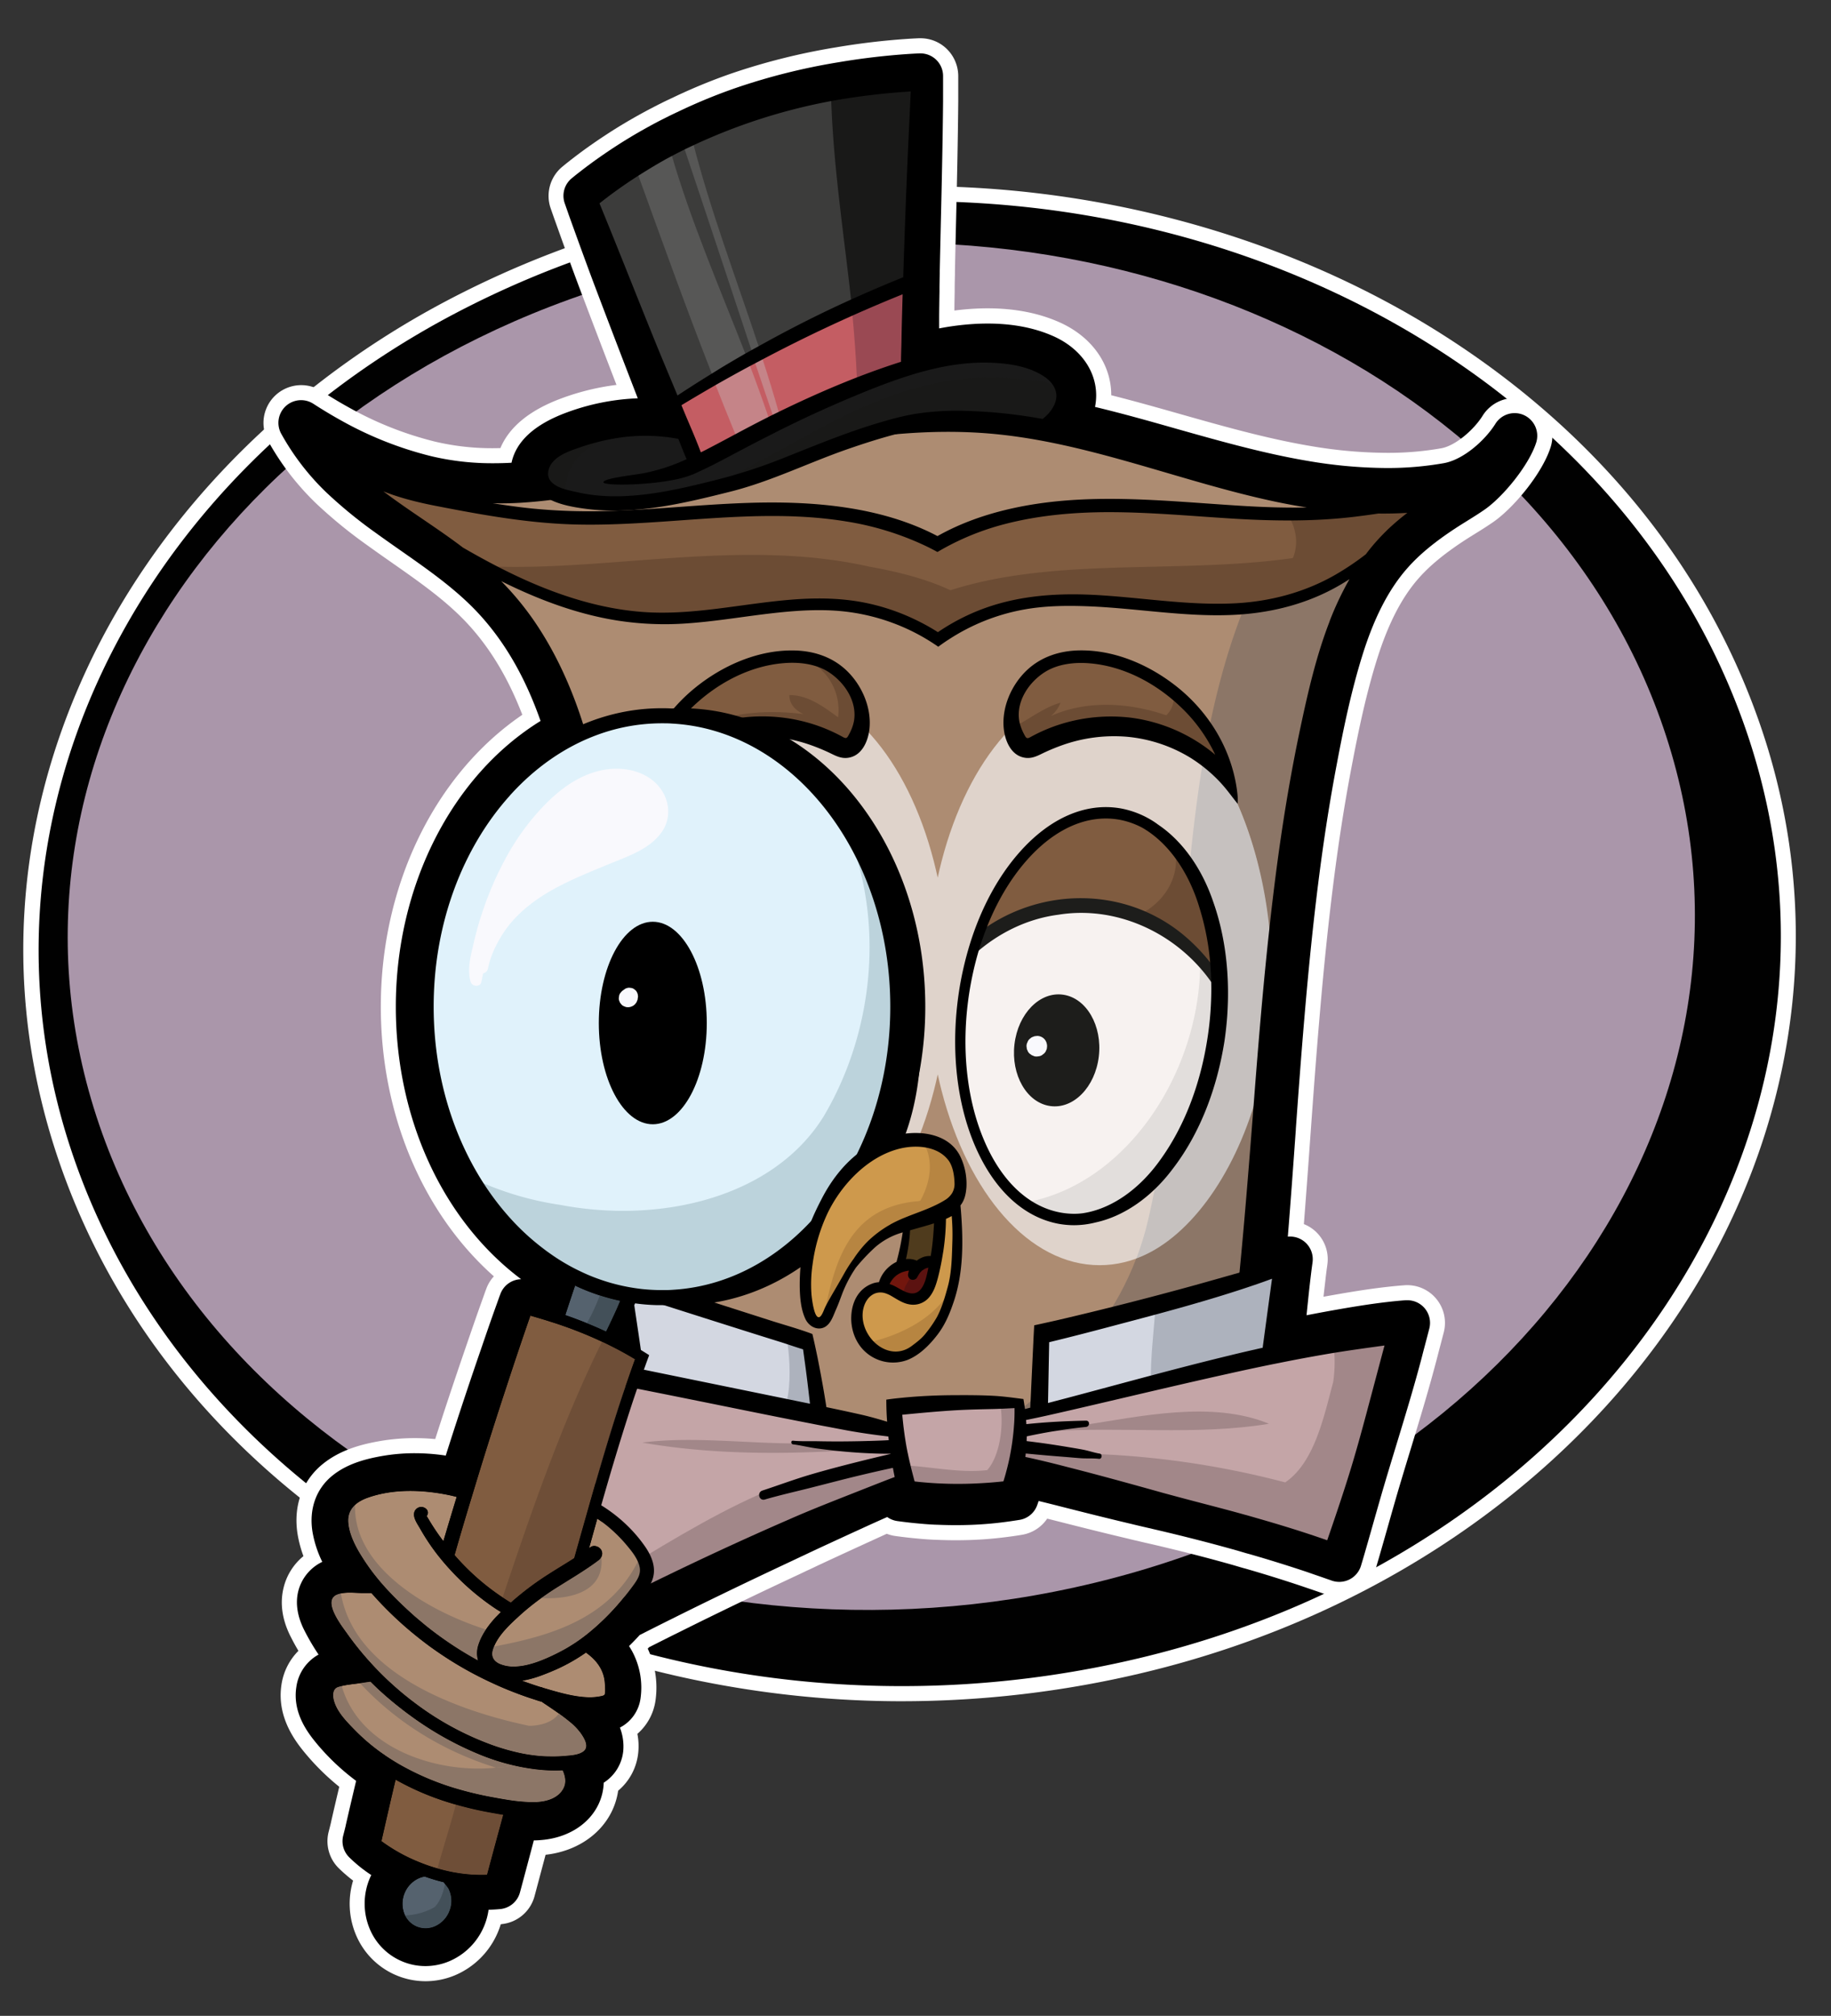
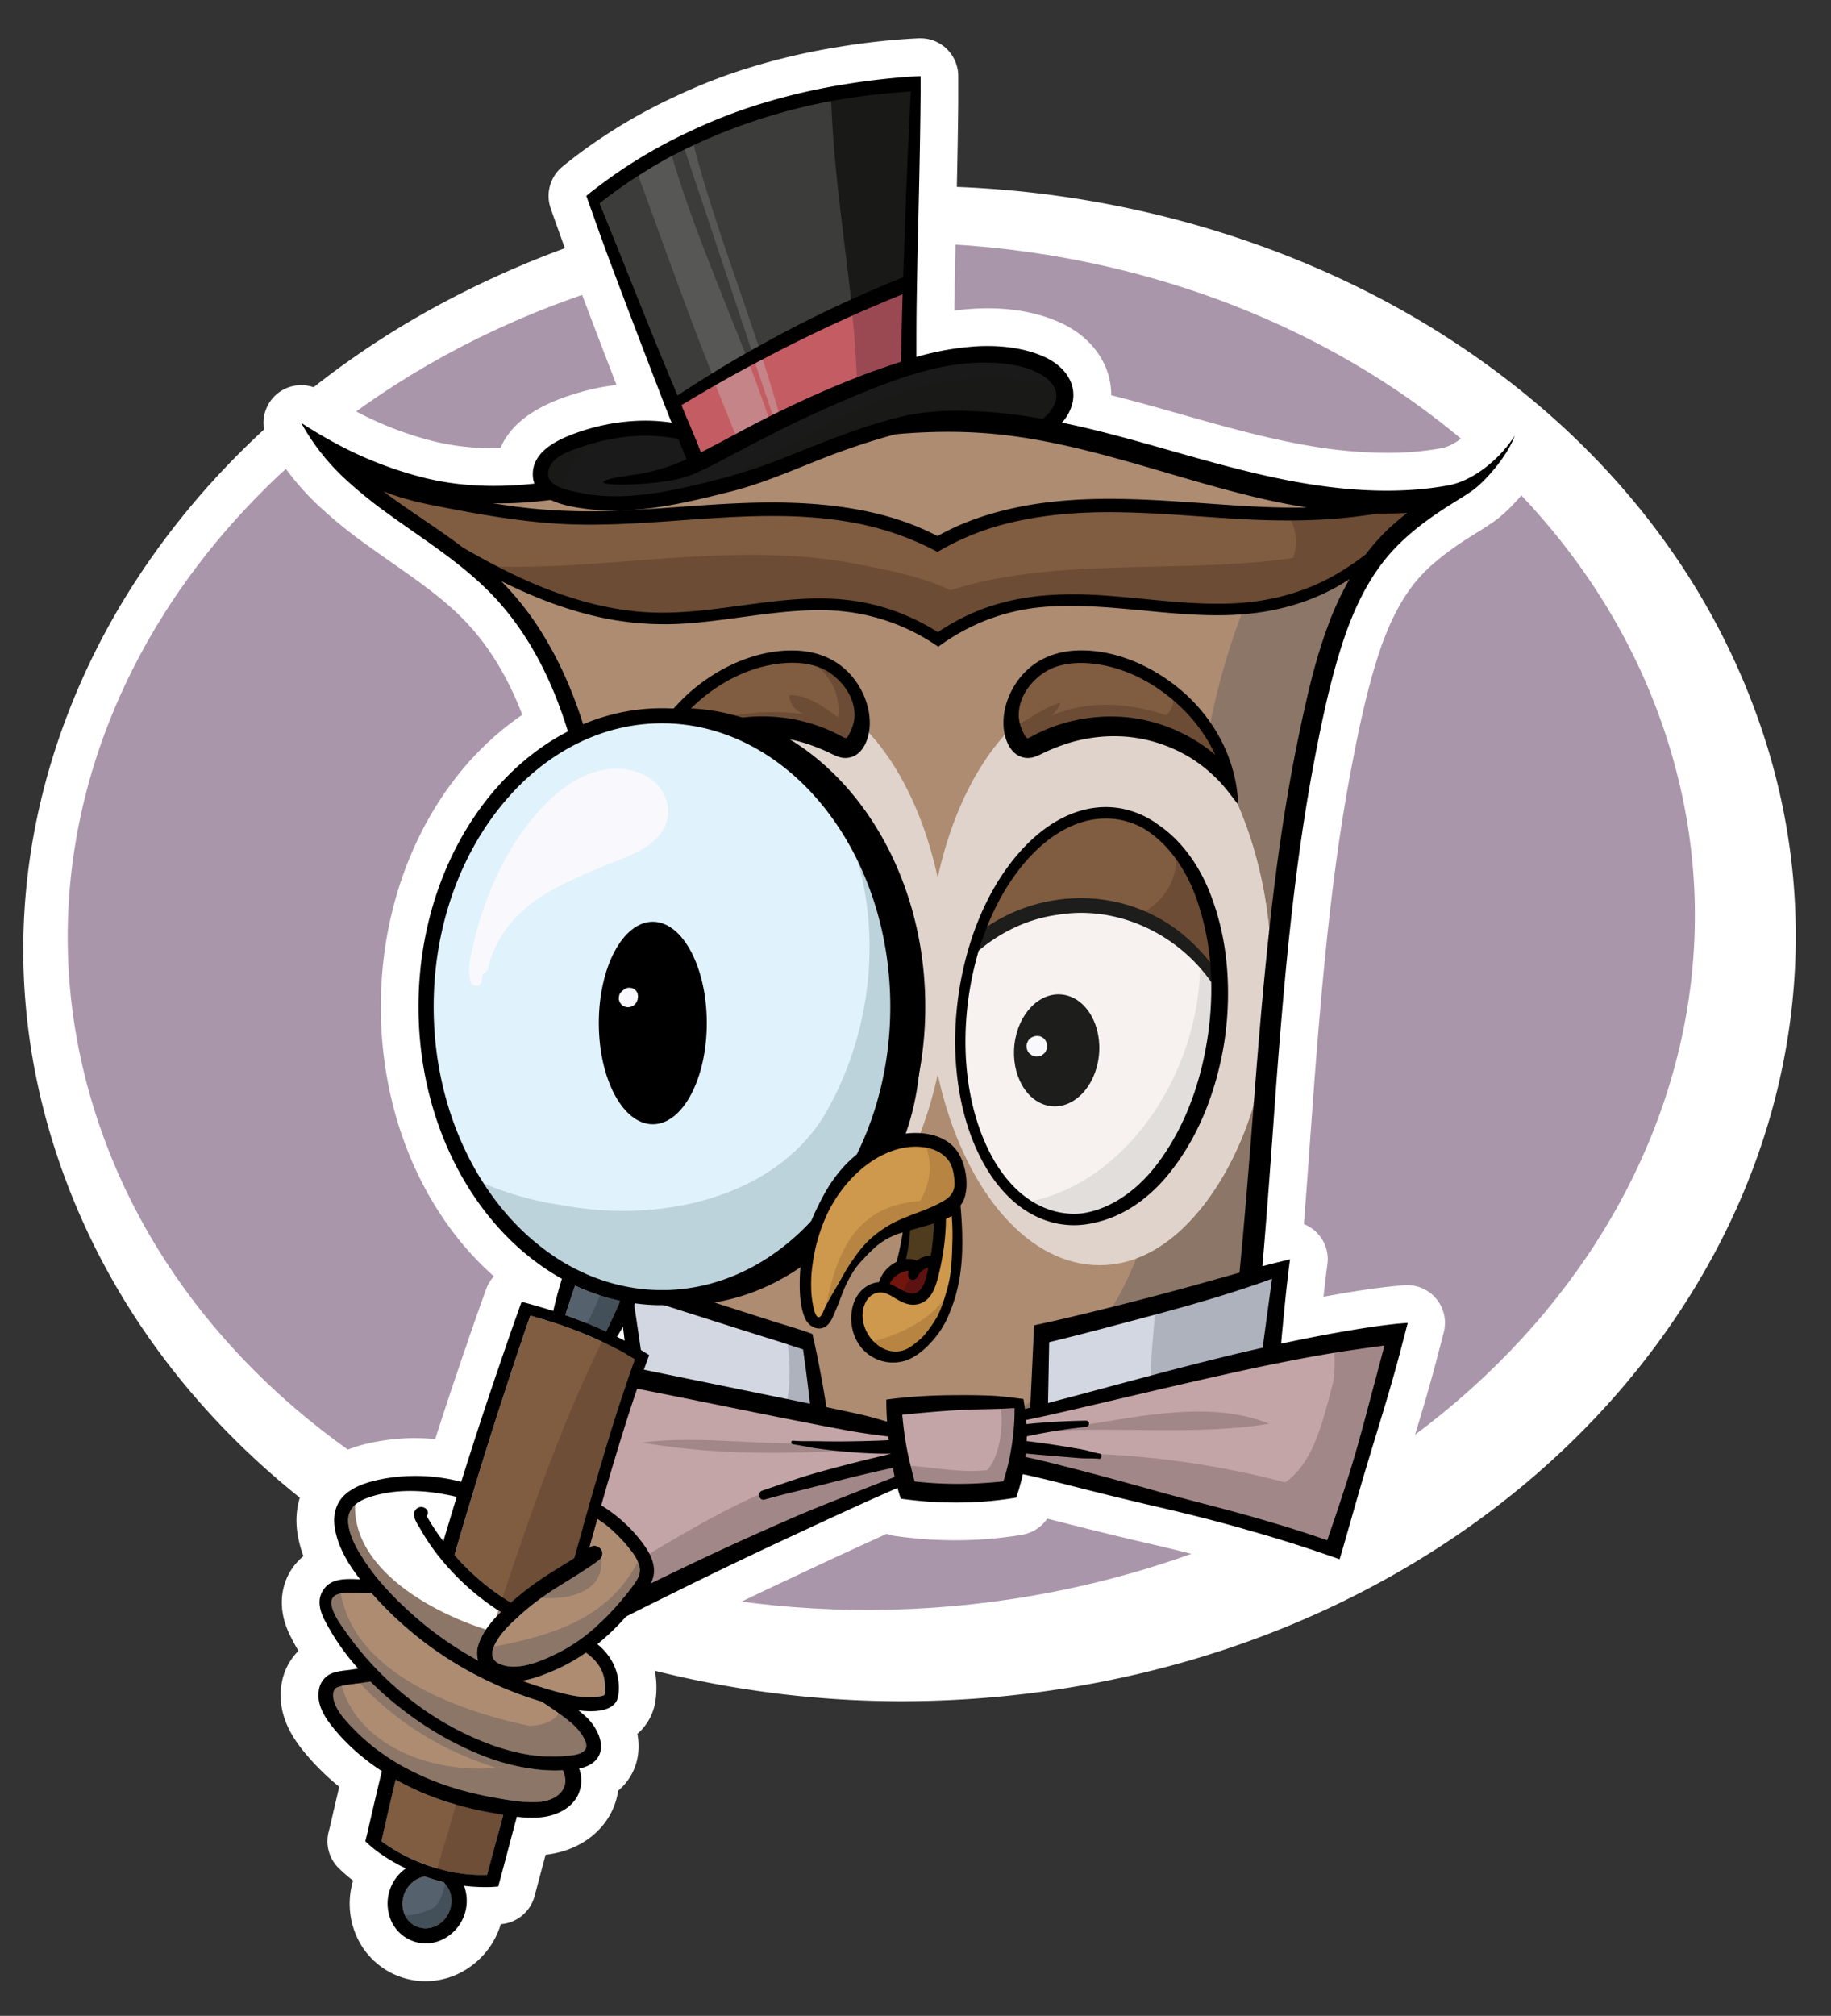
<svg xmlns="http://www.w3.org/2000/svg" viewBox="0 0 1202.7 1323.85">
  <rect x="0" y="0" width="1202.7" height="1323.85" fill="#333333" stroke="none" />
  <defs>
    <style>.cls-1{fill:#fff;}.cls-2{fill:#010101;}.cls-3{fill:#aa96aa;}.cls-4{fill:#805c40;}.cls-5{fill:#ad8c72;}.cls-6{fill:#dfd3cb;}.cls-7{fill:#6c4c34;}.cls-8{fill:#c6c1bf;}.cls-9{fill:#8c7667;}.cls-10{fill:#d3d7e1;}.cls-11{fill:#c4a5a7;}.cls-12{fill:#a28789;}.cls-13{fill:#adb2bd;}.cls-14,.cls-29{fill:none;}.cls-15{fill:#f7f2f0;}.cls-16{fill:#1d1d1b;}.cls-17{fill:#e2dedc;}.cls-18{fill:#f9f9fd;}.cls-19{fill:#55626e;}.cls-20{fill:#e0f2fb;}.cls-21{fill:#435059;}.cls-22{fill:#6e4e37;}.cls-23{fill:#bcd3dc;}.cls-24{fill:#4f3b1d;}.cls-25{fill:#72160d;}.cls-26{fill:#ce994c;}.cls-27{fill:#5b1210;}.cls-28{fill:#b78541;}.cls-29{stroke:#000;stroke-linecap:round;stroke-linejoin:round;stroke-width:0;}.cls-30{fill:#c45d63;}.cls-31{fill:#1a1a1a;}.cls-32{fill:#3c3c3b;}.cls-33{fill:#191918;}.cls-34{fill:#9a4953;}.cls-35{fill:#575756;}.cls-36{fill:#c58488;}</style>
  </defs>
  <g id="Lager_17_kopia_3" data-name="Lager 17 kopia 3">
    <path class="cls-1" d="M592.38,1117.23c-123.64,0-246.29-34.78-345.36-97.9C144.41,954,71.75,863.28,36.9,757.1,2.67,652.8,9.21,543.86,55.81,442c45-98.35,126.44-183.59,229.27-240a640.43,640.43,0,0,1,160.08-61.26,683.45,683.45,0,0,1,157.67-18.5c123.64,0,246.29,34.77,345.36,97.89,102.61,65.38,175.27,156.06,210.13,262.24,37.8,115.17,24.9,238.86-36.33,348.27-73.72,131.73-209.28,229.43-371.94,268.07a682.71,682.71,0,0,1-157.63,18.51Z" />
    <path class="cls-1" d="M1148.89,485.47c-84.77-258.26-397-407.38-701.44-335.06a629.54,629.54,0,0,0-157.6,60.3C83.38,324-22.55,544.17,46.33,754c84.77,258.26,397,407.38,701.43,335.06S1233.66,743.74,1148.89,485.47Z" />
  </g>
  <g id="Lager_17_kopia_4" data-name="Lager 17 kopia 4">
    <g id="layer11">
-       <path id="path3991" class="cls-2" d="M289.85,210.71C83.38,324-22.55,544.17,46.33,754c84.77,258.26,397,407.38,701.43,335.06s485.9-345.33,401.13-603.6-397-407.38-701.44-335.06A629.54,629.54,0,0,0,289.85,210.71Z" />
      <path id="path3985" class="cls-3" d="M1094.41,483.39c77.49,238-90.48,486.92-375.18,556S140.91,971.41,63.42,733.4l-.13-.4C-14.07,495,154,246.11,438.78,177.19s578.27,68.16,655.63,306.2Z" />
    </g>
  </g>
  <g id="Lager_25_kopia" data-name="Lager 25 kopia">
    <path class="cls-1" d="M1005.3,263.67a24.81,24.81,0,0,0-31.46,9.39c-5.53,8.87-17.48,19.55-27.11,21.33a201.81,201.81,0,0,1-35.89,3,304.31,304.31,0,0,1-50.23-4.53c-28.33-4.78-57.06-12.92-84.91-20.81-14.9-4.23-30.23-8.57-45.78-12.49.06-20.34-12.79-38.65-34.51-48.14-13.5-5.93-29.22-8.94-46.72-8.94-2.63,0-5.34.07-8,.21-4.57.23-9.14.65-13.79,1.25,0-4.08.11-8.19.18-12.42l0-1.67c0-3.25.1-6.5.17-9.77l0-1.87q.15-7.23.31-14.51l.29-12.2c.65-27.8,1.32-56.54,1.58-84.89,0-2,0-4.49,0-6.59v-.29c0-3.32,0-6.67,0-10a25,25,0,0,0-7.77-17.83,24.69,24.69,0,0,0-17-6.78c-.41,0-.81,0-1.21,0-2.14.1-4.28.21-6.36.34a467.8,467.8,0,0,0-48,5.64,424,424,0,0,0-68.89,17.24A370.49,370.49,0,0,0,442.59,63.8l-2.4,1.13c-1.47.69-2.94,1.39-4.68,2.24l-2.37,1.19c-2,1-3.91,2-5.84,3C419,75.73,411,80.32,403.55,85c-10.14,6.4-19.63,13-28.21,19.72-.44.31-.86.64-1.27,1-1.59,1.21-3.16,2.49-4.73,3.79a24.84,24.84,0,0,0-7.61,27.37l2.31,6.61,1,2.76c6,16.88,11,30.63,15.75,43.26,7.78,20.58,15.72,41.39,24.16,63.26a160.36,160.36,0,0,0-36.82,9.09c-20.39,7.68-33.62,18.57-39.45,32.43-1.5,0-3,.05-4.44.05a163.25,163.25,0,0,1-38.5-4.32A226.83,226.83,0,0,1,229,267.5c-5.78-3.19-11.73-6.76-17.67-10.6a24.8,24.8,0,0,0-35.14,32.87,175.93,175.93,0,0,0,14.79,22.37,178.39,178.39,0,0,0,16.46,18.28,312.61,312.61,0,0,0,33.5,27.44c5.42,3.92,10.9,7.76,16.34,11.57,19.62,13.73,38.15,26.69,52.62,43.24,13.6,15.53,24.49,34.14,33.18,56.74-57.53,39.25-92.94,111.88-92.94,191.72,0,70.62,27.51,135.6,74.27,177.06a24.19,24.19,0,0,0-5.06,8.38s-.45,1.16-.52,1.36l-1.88,5.29c-3.77,10.41-7.47,21.21-10.74,30.73l-2.06,6c-6.57,19.21-12.58,37.32-18.28,55.11-4.49-.42-9-.63-13.41-.63a134.37,134.37,0,0,0-23.25,2c-10.83,1.91-24.76,5.27-36.42,14.38-14.16,11-20.44,28.21-17.24,47.19a78.16,78.16,0,0,0,3.77,13.93,38.47,38.47,0,0,0-13,20.57c-2.61,10.46-1,21.53,4.88,32.85q2.22,4.39,4.82,8.78a39.69,39.69,0,0,0-11.15,22.33c-3.37,22.15,10.42,38.7,16.34,45.79a158.29,158.29,0,0,0,21.63,21.15c-1.9,8-3.63,15.44-5.23,22.45-.09.36-.16.73-.23,1.1q-.69,2.87-1.5,6a24.87,24.87,0,0,0,6.63,23.93,100.15,100.15,0,0,0,9.42,8.13,52.65,52.65,0,0,0,1.57,34.89,49.6,49.6,0,0,0,46,31.19,50.4,50.4,0,0,0,18.94-3.73A53,53,0,0,0,327,1269a51.79,51.79,0,0,0,1.94-5.36c.22,0,.43,0,.65-.06a24.91,24.91,0,0,0,21.53-18.35l2.25-8.42q2.5-9.37,5-18.75c19.79-2.21,36.05-12.92,43.66-28.85a46.06,46.06,0,0,0,4-13.22A37.44,37.44,0,0,0,419.23,1151a41.82,41.82,0,0,0-.57-12.35A35.54,35.54,0,0,0,430.53,1117a60.31,60.31,0,0,0-5.06-34.32l.84-.9q6.76-3.43,13.61-6.86c1.18-.6,2.4-1.2,3.59-1.78l.35-.17c1.88-.93,3.69-1.81,4.9-2.44,23.4-11.63,48.56-23.76,76.93-37l4.18-2c2.23-1,4.34-2,6.53-3.07,13.5-6.3,27.05-12.51,37.34-17.22q4.37-2,8.75-4a24.11,24.11,0,0,0,5.62,1.47c4.45.62,8.64,1.11,12.62,1.49l2.28.21c4.59.45,9.6.77,12.86.83,3.94.17,8,.25,11.93.25,4.25,0,8.49-.09,12.62-.28,6.63-.31,13.23-.87,19.57-1.67,3.82-.47,7.64-1,11.38-1.64a24.86,24.86,0,0,0,16.49-10.6l6.38,1.61c14.58,3.71,30.31,7.67,46.42,11.47,2.87.72,7.27,1.74,11,2.61l4.4,1c18.75,4.35,37,9,54.28,13.91l2.11.62c1.92.58,3.91,1.17,5.92,1.69,12.31,3.55,24.66,7.4,36.66,11.42l5.75,1.95c2.46.83,4.92,1.69,7.38,2.55l3.39,1.18a24.7,24.7,0,0,0,8.13,1.37,24.79,24.79,0,0,0,23.79-17.79l1-3.5c.53-1.79,1.06-3.57,1.52-5.19q2.82-9.76,5.58-19.52c1.78-6.28,3.57-12.56,5.36-18.79,3.14-10.77,6.45-21.64,9.66-32.15,5.5-18.06,11.2-36.73,16.21-55.6l.68-2.55c.5-1.9,1-3.79,1.38-5.33,1.15-4.33,2.28-8.68,3.41-13l.07-.28a24.79,24.79,0,0,0-24-31c-.59,0-1.2,0-1.76.07-3.95.28-8,.67-12.49,1.19-13.1,1.51-26,3.71-38,5.86l-2.74.49c.46-4.32,1-8.65,1.48-13,.3-2.54.63-5.1,1-7.7l.1-.8a24.81,24.81,0,0,0-15.48-26.21c1.6-20.3,3.06-40.63,4.47-60.38l.09-1.25c1.62-22.44,3.52-48.54,5.73-74.22,2.74-32.27,5.65-60.54,8.9-86.41,3.49-27.94,7.49-53.59,12.23-78.42,4.39-23.09,9.48-47.69,16.93-71.21,7.11-22.4,15.82-39.33,26.61-51.74,7.43-8.54,17.2-16.62,30.75-25.47,2.26-1.47,4.52-2.87,6.76-4.26l.26-.16c3.76-2.33,7.65-4.75,11.71-7.57,13.34-9.26,32.08-31.71,37.64-49.09A24.83,24.83,0,0,0,1005.3,263.67Z" />
  </g>
  <g id="Lager_25" data-name="Lager 25">
-     <path d="M1001.13,272.67a14.89,14.89,0,0,0-18.87,5.64c-6.7,10.74-20.82,23.45-33.76,25.84a212.17,212.17,0,0,1-37.66,3.2A314.3,314.3,0,0,1,859,302.68c-28.88-4.87-57.89-13.09-85.94-21-17.56-5-35.56-10.08-53.79-14.45l.12-.65c3.47-19-7.5-37.08-27.92-46-12.25-5.38-26.62-8.1-42.74-8.1-2.46,0-5,.06-7.53.19a176.5,176.5,0,0,0-24.31,3c0-2.65,0-5.3,0-8,.05-5.43.13-10.85.22-16.3l0-1.65c0-3.27.11-6.54.17-9.82l0-1.62q.15-7.38.32-14.8l.28-12.2c.65-27.77,1.32-56.49,1.58-84.77,0-2,0-4.42,0-6.48V59.7c0-3.28,0-6.58,0-9.88a14.87,14.87,0,0,0-14.88-14.76c-.24,0-.48,0-.73,0-2.09.1-4.19.2-6.24.33a461.4,461.4,0,0,0-47,5.52,413.69,413.69,0,0,0-67.27,16.84,361.2,361.2,0,0,0-36.65,15l-2.42,1.14c-1.42.68-2.85,1.35-4.46,2.14l-2.38,1.19c-1.89.94-3.77,1.89-5.64,2.87-8.11,4.29-15.87,8.74-23.09,13.27-9.93,6.27-19.21,12.75-27.57,19.28-.35.25-.69.51-1,.78-1.55,1.18-3.08,2.43-4.61,3.69a14.86,14.86,0,0,0-4.56,16.44l2.28,6.52c0,.07,1,2.83,1,2.83C380.3,159.72,385.28,173.4,390,186c9.2,24.33,18.7,49.14,28.93,75.58a150.36,150.36,0,0,0-47.36,9.56C351,278.88,339,289.87,336,303.89q-6,.33-11.76.33a173.22,173.22,0,0,1-40.81-4.59,237.09,237.09,0,0,1-59.27-23.45c-6-3.31-12.12-7-18.24-10.95A14.88,14.88,0,0,0,184.81,285a163,163,0,0,0,29.47,38.32,303.19,303.19,0,0,0,32.44,26.56c5.38,3.9,10.88,7.75,16.19,11.47,20.13,14.08,39.14,27.38,54.4,44.83,15.83,18.09,28.24,40.18,37.76,67.28C296.94,509.35,260,581.5,260,661.13c0,73.49,30.81,140.29,82.32,178.94A14.9,14.9,0,0,0,328.6,850c-.06.17-.39,1-.48,1.23l-1.9,5.35c-3.69,10.19-7.24,20.55-10.67,30.57l-2.07,6c-7.48,21.89-14.29,42.54-20.7,62.75a136.44,136.44,0,0,0-20.37-1.55,124.38,124.38,0,0,0-21.53,1.85c-9.69,1.71-22.11,4.67-32,12.43-11.18,8.71-16.13,22.44-13.56,37.69a72.83,72.83,0,0,0,6.36,19.37,29.35,29.35,0,0,0-15.75,19.22c-2,8-.61,16.82,4.11,26a149.16,149.16,0,0,0,9.21,15.67l-.61.34a28.86,28.86,0,0,0-14,21.06c-2.71,17.74,8.64,31.34,14.12,37.92a150.92,150.92,0,0,0,22.68,21.74c.81.63,1.64,1.25,2.48,1.88-2.47,10.38-4.68,19.81-6.69,28.61-.07.28-.12.57-.17.87q-.75,3.09-1.61,6.42a14.87,14.87,0,0,0,4,14.36A94.14,94.14,0,0,0,240,1228.7q1.86,1.35,3.86,2.67c-.32.67-.63,1.35-.92,2a42.92,42.92,0,0,0-.33,32.75A39.63,39.63,0,0,0,264,1288a39.23,39.23,0,0,0,15.47,3.15,40.49,40.49,0,0,0,15.21-3,43.12,43.12,0,0,0,26.24-34c2.64-.05,5.18-.19,7.73-.45a14.86,14.86,0,0,0,12.91-11c.36-1.34,1.89-7,2.27-8.46q2.56-9.57,5.1-19.15l1.71-6.48c1.92,0,3.8-.13,5.59-.3,16.84-1.56,30.62-10.27,36.87-23.35a35.84,35.84,0,0,0,3.46-14.24A27.94,27.94,0,0,0,409.37,1150a34,34,0,0,0-2.18-15.47,25.41,25.41,0,0,0,13.52-19A50.34,50.34,0,0,0,415,1084c-.57-1-1.18-2-1.81-3,2.4-2.35,4.74-4.78,7-7.26,5.07-2.57,10.13-5.13,15.23-7.68,1.33-.67,2.71-1.34,4-2,1.82-.89,3.56-1.74,4.85-2.41,23.41-11.64,48.64-23.8,77.15-37.15l4.2-2c2.2-1,4.28-2,6.51-3.06,13.23-6.18,26.33-12.19,37.41-17.26q6.58-3,13.23-5.93a14.93,14.93,0,0,0,6.63,2.65c4.31.6,8.35,1.07,12.36,1.45l2.16.2c4.3.42,9.08.73,12.29.79,3.85.16,7.72.24,11.52.24,4.06,0,8.15-.09,12.16-.27,6.4-.3,12.75-.84,18.83-1.61,3.65-.45,7.33-1,11-1.58a14.85,14.85,0,0,0,11.57-9.68c.33-.91.64-1.81.94-2.72,4,.95,7.83,1.92,11.2,2.76l3.24.83c14.62,3.72,30.36,7.68,46.4,11.46,2.82.71,7.14,1.71,10.67,2.52l4.58,1.07c18.92,4.39,37.41,9.13,54.86,14.06l2.15.64c1.83.55,3.75,1.12,5.67,1.61,12.51,3.61,25.06,7.52,37.25,11.59l5.73,2q3.74,1.27,7.46,2.58l3.38,1.18a14.92,14.92,0,0,0,4.88.82A14.9,14.9,0,0,0,894,1028.14l1-3.32c.54-1.82,1.07-3.63,1.56-5.34q2.81-9.74,5.56-19.47,2.68-9.45,5.39-18.85c3.13-10.75,6.46-21.69,9.69-32.27,5.48-18,11.15-36.57,16.11-55.23l.6-2.27c.51-1.95,1-3.91,1.46-5.65,1.18-4.4,2.33-8.82,3.47-13.23a14.88,14.88,0,0,0-14.4-18.63c-.35,0-.7,0-1.06,0-3.81.27-7.76.65-12.05,1.15-12.84,1.49-25.57,3.65-37.43,5.77-5.12.92-10.33,1.9-15.69,2.95q.48-4.9,1-9.79c.56-5.52,1.19-11.06,1.85-16.57.31-2.56.64-5.15,1-7.74l.11-.83a14.88,14.88,0,0,0-14.76-16.76c-.5,0-1,0-1.5.07,1.91-23.52,3.6-47.13,5.25-70.14l0-.46c1.62-22.48,3.53-48.62,5.74-74.35,2.75-32.37,5.67-60.76,8.94-86.8,3.52-28.16,7.55-54,12.32-79C882.55,478,887.72,453,895.32,429c7.52-23.74,16.88-41.81,28.58-55.27,8-9.24,18.46-17.89,32.81-27.25,2.38-1.56,4.75-3,7.12-4.49,3.68-2.29,7.49-4.65,11.37-7.34,12-8.34,29-28.92,33.86-44A14.9,14.9,0,0,0,1001.13,272.67Z" />
-   </g>
+     </g>
  <g id="Head_kopia" data-name="Head kopia">
    <path class="cls-4" d="M616.09,417.61a2.51,2.51,0,0,1-1.34-.39,130.87,130.87,0,0,0-12.58-7.11,137.8,137.8,0,0,0-36.93-12.36A152.74,152.74,0,0,0,538,395.48c-5.73,0-11.62.25-18,.77-10.94.88-22.05,2.39-32.79,3.85-17,2.31-34.61,4.7-52.15,4.7-4.2,0-8.32-.14-12.27-.42-27-1.9-55.08-9.93-85.82-24.56-10.53-5-21.69-10.94-34.13-18.14a6.46,6.46,0,0,1-.65-.48l-.25-.19c-8.4-6.35-17.2-12.34-25.71-18.14S258.79,331,250.36,324.63a2.47,2.47,0,0,1,1.5-4.45,2.44,2.44,0,0,1,.91.17c9.67,3.83,20.33,6.76,34.55,9.52,29.49,5.76,60.89,11.43,92,12.08q4.17.09,8.36.09h0c19.84,0,40.06-1.44,59.62-2.83s39.93-2.84,59.91-2.84A300.84,300.84,0,0,1,556.38,340a195.23,195.23,0,0,1,51.09,15.5c2.7,1.25,5.48,2.64,8.27,4.14,2.62-1.52,5.39-3,8.25-4.49a174.48,174.48,0,0,1,36-13.54c20.24-5.18,42.59-7.71,68.32-7.74h.4c20,0,40.26,1.42,59.85,2.8,6.88.49,13.76,1,20.64,1.39,13.62.85,25.68,1.26,36.89,1.26a359.33,359.33,0,0,0,44.29-2.53c5.18-.63,9.94-1.29,14.55-2a2.56,2.56,0,0,1,.39,0l3.48,0c5.35,0,10.55-.16,15.46-.46h.15a2.48,2.48,0,0,1,1.51,4.45,159.32,159.32,0,0,0-13.43,11.49,128.91,128.91,0,0,0-13.37,15.21,2.73,2.73,0,0,1-.48.48,180.42,180.42,0,0,1-20.08,13.52c-19.79,11.4-42.31,17.85-67,19.17-3.81.2-7.81.31-11.9.31-16.23,0-32.62-1.59-48.47-3.13-10.71-1-21.78-2.12-32.66-2.68-4.81-.25-9.5-.37-13.94-.37-25.47,0-47,4.1-65.88,12.53a136.88,136.88,0,0,0-21.29,11.89A2.53,2.53,0,0,1,616.09,417.61Z" />
    <path class="cls-5" d="M610.58,974.33c-70,0-168.82-61.23-180-130a10.76,10.76,0,0,1-.18-1.09l-8.59-78.5a2.47,2.47,0,0,1,1.76-2.64,2.43,2.43,0,0,1,.7-.11,2.48,2.48,0,0,1,2.21,1.36c21.07,41.36,51.47,65.08,83.39,65.08,43.83,0,83.54-44.28,101.16-112.8.89-3.48,1.73-7,2.51-10.56a2.48,2.48,0,0,1,2.42-1.95h0a2.49,2.49,0,0,1,2.42,2c.72,3.4,1.54,6.85,2.48,10.54,17.67,68.52,57.48,112.8,101.43,112.8,41.81,0,79.62-39.47,98.67-103a2.48,2.48,0,0,1,2.38-1.76,2.28,2.28,0,0,1,.45,0,2.47,2.47,0,0,1,2,2.63l-1.51,19.41c-2.21,28.27-4.67,58.67-7.67,89.45,0,0-.12.89-.15,1.08C802.83,937.55,673.52,973,613,974.3Q611.83,974.33,610.58,974.33Z" />
    <path class="cls-5" d="M833.76,611.93a2.49,2.49,0,0,1-2.46-2.24c-4.32-43.32-17.71-83-37.69-111.68s-45.3-44.47-71.33-44.47c-43.95,0-83.76,44.28-101.43,112.81-1,3.69-1.76,7.14-2.48,10.53a2.5,2.5,0,0,1-2.42,2h0a2.48,2.48,0,0,1-2.42-2c-.78-3.53-1.62-7.08-2.51-10.56-17.62-68.52-57.33-112.8-101.16-112.8-46.86,0-88.75,50.71-104.22,126.17a2.49,2.49,0,0,1-2.43,2h-.11a2.49,2.49,0,0,1-2.36-2.19c-.54-4.67-1.13-9.37-1.75-14.07-.57-4.28-1.14-8.53-1.76-12.81-6.08-42.61-17-97.35-48-142.84a192.36,192.36,0,0,0-21.78-26.44,2.48,2.48,0,0,1,1.77-4.22,2.54,2.54,0,0,1,1.1.26c27,13.48,51.73,21.87,75.54,25.64a196.42,196.42,0,0,0,30.54,2.37c4.82,0,9.74-.17,14.65-.51,11.83-.81,23.81-2.45,35.4-4q6.56-.9,13.11-1.75a303.69,303.69,0,0,1,38.29-2.93c3.45,0,6.85.1,10.11.29a136.16,136.16,0,0,1,40.16,8.58A134.34,134.34,0,0,1,610.49,418c2.07,1.26,4,2.47,5.73,3.67,2.08-1.51,3.9-2.74,5.61-3.82A136,136,0,0,1,670.9,398a167.88,167.88,0,0,1,31.65-2.65c4.1,0,8.46.1,13.31.3,12,.5,24.25,1.67,36,2.8,15.61,1.49,31.75,3,47.61,3,3,0,5.93,0,8.76-.16,24.83-.94,47.28-6.72,66.72-17.19,3.29-1.78,6.67-3.79,10-6a2.45,2.45,0,0,1,1.35-.4,2.47,2.47,0,0,1,2.15,3.71A199.47,199.47,0,0,0,875.63,409c-8.89,22.93-14.4,47.35-19.27,70.4-5.31,25-9.82,51-13.81,79.38-1.43,10.26-2.78,20.66-4,30.9-.82,6.69-1.59,13.37-2.31,20.08a2.48,2.48,0,0,1-2.46,2.22Z" />
    <path class="cls-6" d="M403.2,579.22c15.27-74.5,57.31-128.16,106.65-128.16,46.33,0,86.23,47.27,103.56,114.67q1.33,5.24,2.53,10.64,1.15-5.4,2.51-10.64c17.38-67.4,57.38-114.67,103.83-114.67,55.94,0,102.54,68.62,111.49,158.39-4.07,37-7.14,74.07-10,111.17-.15,1.83-.27,3.64-.42,5.48-18.62,62.09-56.91,104.77-101.05,104.77-46.45,0-86.45-47.27-103.83-114.67q-1.35-5.24-2.51-10.64-1.19,5.4-2.53,10.64c-17.33,67.4-57.23,114.67-103.56,114.67-34.19,0-64.89-25.79-85.6-66.44q-2.38-21.45-4.81-42.87-4.9-43-9.79-86.1C407.51,616.71,405.5,598,403.2,579.22Z" />
    <path class="cls-5" d="M615.74,354.45a2.48,2.48,0,0,1-1.15-.29c-27.79-14.65-63-21.77-107.58-21.77-4.95,0-10.13.09-15.4.26-14.83.49-29.9,1.56-44.47,2.6-16.21,1.16-33,2.35-49.51,2.75-3.93.1-7.86.16-11.8.16a359.19,359.19,0,0,1-36.05-1.7c-7.68-.78-16.09-1.9-26.44-3.52a2.48,2.48,0,0,1,.38-4.93h.06c1.78.05,3.56.07,5.33.07,4.27,0,8.54-.13,12.68-.39,30.63-1.88,61.33-8.72,91-15.33l10.31-2.29c8.65-1.91,17.31-3.88,26-5.85,49.91-11.36,101.51-23.1,153.63-23.1,7.23,0,14.42.22,21.39.67,42.17,2.71,83.16,14.7,122.79,26.3,23,6.72,46.76,13.68,70.42,18.71,7.26,1.55,14.48,2.88,21.43,3.94a2.48,2.48,0,0,1-.33,4.93c-2.71.06-5.43.08-8.14.08-11,0-22.79-.4-35.88-1.22-7.49-.46-15-1-22.53-1.53-20.7-1.46-42.12-3-63.1-3-24.39,0-45.52,2.11-64.58,6.44-17.71,4-33.6,10-47.22,17.66A2.4,2.4,0,0,1,615.74,354.45Z" />
    <path class="cls-7" d="M905.25,335.83c-4.86.77-9.93,1.19-14.82,1.78a362,362,0,0,1-42.72,3.15h-.18c0,.05.06.17.09.23,4.48,8.66,4.8,17.83,1.63,25.48q-8.65,1.23-17.37,2.1c-70.22,7-143.47-1.39-207.58,19.05-17.11-8-35.88-12.34-53.62-15.57-83.25-18.69-170.91,3.27-249.44-.13,3.7,1.9,8.65,6.57,12.42,8.37C360.35,393,389,402.53,418.6,404.61c32.58,2.26,69.06-5.76,101.37-8.36,15.3-1.24,30.75-1.19,45.91,1.54A133.92,133.92,0,0,1,590,404.56a143.85,143.85,0,0,1,13.3,5.81,133.69,133.69,0,0,1,12.82,7.24,139.27,139.27,0,0,1,21.67-12.1c2.38-1.07,4.78-2,7.18-2.93,23.6-8.93,48.41-10.74,73.66-9.45,30.93,1.61,62.22,6.59,93.25,5,2.5-.14,5-.35,7.47-.6,1.31-.13,2.6-.32,3.9-.48a146.49,146.49,0,0,0,54.95-18.16A192.2,192.2,0,0,0,898.57,365a131,131,0,0,1,9.51-11.3c1.34-1.43,2.71-2.84,4.13-4.2,4.31-4.17,12.1-11.34,16.84-15C922.7,334.89,911.63,335.91,905.25,335.83Z" />
-     <path class="cls-8" d="M746.36,826.53c36.07-13.18,63.94-53.08,79.45-106.13.15-1.84,2.56-20.23,2.71-22.07,2.88-37.1,2.12-46.11,6.19-83.09-4.57-49-20.29-93.9-43-124-18.11,100-14.58,211.17-37.55,309.82A195.8,195.8,0,0,1,746.36,826.53Z" />
    <path class="cls-9" d="M593.63,972.67c5.55.59,13.18,2.62,18.39,2.51,67.83-1.44,190.81-43.45,203.63-138.65.05-.27.07-.57.12-.87,2.9-29.75,7.24-58.57,9.57-88.4.5-6.47-.49-20.5,0-27-15,52.71-45.28,93.92-79,106.24C721.26,892.11,659.71,942.26,593.63,972.67Z" />
    <path class="cls-9" d="M875.52,383.89a147.4,147.4,0,0,1-59.32,17.75c-10.19,25.9-17.87,55-23.29,83.36q-.6,3.11-1.17,6.24c21.83,28.64,37.43,71.89,42.19,119.68.72-6.72,5.39-14.78,6.21-21.48q1.86-15.47,4-31c3.75-26.65,8.64-52.05,14.22-78.38,5.06-23.91,10.54-48,19.39-70.78,3.7-9.57,9.71-26.11,14.79-35C889.23,376.5,879,382,875.52,383.89Z" />
    <path d="M951.16,318.79c-31,5.63-63.68,3.79-94.68-1.44-63.41-10.69-123.37-36-187.25-44.69-66.88-9.07-133.29,4.14-198.16,19.57-32.71,7.78-65.27,16.41-98.4,22.27-30.87,5.45-62,6.94-92.72-.4a251.08,251.08,0,0,1-63-24.9c-6.5-3.59-12.87-7.44-19.12-11.48a148,148,0,0,0,26.78,34.84,286.58,286.58,0,0,0,30.85,25.22c25.34,18.38,52.27,34.79,73.06,58.55,33.15,37.87,48.33,87.49,56.59,136.22,4,23.88,6.59,48,9.1,72,.34,3.22.69,6.47,1,9.69.64,6.18,1.31,12.35,2,18.53q3.6,33.81,7.19,67.57c.49,4.74,1,9.47,1.51,14.19l2.83,26q5.36,49.21,10.83,98.35V839c0,.15.08.47.1.62,7.43,67.26,77.51,125.61,149.17,142.48C594,970.76,611,971.32,625.64,970.91c26.81-.75,39.87-8.61,75.3-1.13,63.78-23,122.91-68.92,128.32-138.24,0-.13,0-.25,0-.35a1.83,1.83,0,0,0,0-.32c2.63-30.11,4.79-60.24,7-90.37C838,715.66,839.87,690.78,842,666c2.48-29.19,5.36-58.32,9-87.39,3.35-26.78,7.42-53.46,12.48-80,4.73-24.9,10-49.9,17.65-74.07,6.9-21.73,16.47-43.2,31.55-60.54,10.34-11.87,22.76-21.37,35.88-29.93,6.1-4,12.15-7.44,18.15-11.6,9.82-6.82,24.53-24.88,28.17-36.28C986.35,299.87,969.07,315.49,951.16,318.79ZM342,330.17c34.34-2.11,68.22-10.29,101.69-17.68,66-14.56,132.08-32.61,200.3-28.22,66.33,4.26,128.38,31.24,192.85,45,7.1,1.51,14.29,2.85,21.58,4-14.58.28-29.19-.22-43.82-1.14-50.24-3.1-101.23-9.3-150.92,2-16.62,3.77-33,9.52-47.89,17.93-37.34-19.69-82.77-23.16-124.21-21.8-31.37,1-62.59,4.59-94,5.36A381,381,0,0,1,350,334c-8.8-.89-17.58-2.13-26.31-3.5C329.8,330.64,335.9,330.54,342,330.17Zm531.37,77.89c-8.85,22.81-14.33,46.87-19.39,70.77-5.58,26.34-10.09,52.9-13.84,79.56q-2.16,15.47-4,30.94-1.22,10-2.3,20.12c-4.07,37-7.14,74.07-10,111.17-.15,1.83-.27,3.64-.42,5.48-.5,6.47-1,12.94-1.51,19.41-2.34,29.84-4.77,59.64-7.67,89.4,0,.3-.07.6-.12.87-12.82,95.2-133.22,134.6-201,136S444.31,913.37,433,843.89c-.08-.35-.13-.7-.18-1q-3.6-32.93-7.21-65.89c-.45-4.19-.92-8.36-1.37-12.53q-2.38-21.45-4.81-42.87-4.9-43-9.79-86.1c-2.14-18.75-4.15-37.5-6.45-56.24q-.82-7-1.76-14.11c-.57-4.29-1.14-8.56-1.76-12.85-7.17-50.21-19.47-101.37-48.38-143.88a193.59,193.59,0,0,0-22.08-26.78c24.11,12,49.63,21.65,76.26,25.87a201.89,201.89,0,0,0,45.75,1.88c16.29-1.12,32.44-3.72,48.66-5.78,15.87-2,31.91-3.57,47.93-2.63a133.92,133.92,0,0,1,39.43,8.43,131.48,131.48,0,0,1,22,10.72c2.4,1.46,4.76,3,7.06,4.59,2.26-1.67,4.54-3.28,6.9-4.77a133.83,133.83,0,0,1,48.21-19.44c14.55-2.78,29.6-2.92,44.38-2.3,30.9,1.29,61.65,6.86,92.63,5.67,23.65-.89,46.89-6.22,67.79-17.48,3.5-1.88,6.9-3.92,10.22-6.07A203.3,203.3,0,0,0,873.32,408.06Zm37.47-59.59A130.78,130.78,0,0,0,897.15,364a180.14,180.14,0,0,1-19.81,13.34c-20.14,11.61-42.68,17.61-65.84,18.85-31,1.63-61.85-3.9-92.77-5.51-27.82-1.41-55.28.89-81,12.38a139.27,139.27,0,0,0-21.67,12.1,133.69,133.69,0,0,0-12.82-7.24,139.89,139.89,0,0,0-37.59-12.58c-15.16-2.72-30.61-2.77-45.91-1.53-32.31,2.6-64.25,10.39-96.83,8.13-29.61-2.08-58.25-11.63-84.94-24.33-11.63-5.53-22.86-11.63-33.95-18.05-.24-.17-.47-.37-.71-.55-16.77-12.67-34.72-23.65-51.49-36.32,11.29,4.46,23.09,7.34,35,9.64,30.48,5.95,61.33,11.48,92.43,12.13,58.92,1.26,118-11.63,176.71-2a192,192,0,0,1,50.44,15.3c3.17,1.46,6.3,3.05,9.37,4.74,3.05-1.81,6.18-3.53,9.33-5.14A171.91,171.91,0,0,1,660.63,344c22.09-5.65,45-7.64,67.7-7.66,26.95,0,53.86,2.53,80.74,4.19,27.2,1.69,54.53,2.06,81.64-1.29,4.88-.6,9.77-1.26,14.63-2,6.37.07,12.74-.05,19.09-.45A161,161,0,0,0,910.79,348.47Z" />
  </g>
  <g id="Suit_kopia" data-name="Suit kopia">
    <path class="cls-10" d="M688.4,923.81a2.45,2.45,0,0,1-1.53-.53,2.5,2.5,0,0,1-1-2l.74-39.88a2.48,2.48,0,0,1,1.9-2.41c16-3.87,32-8.1,47.44-12.19,27.13-7.15,51.59-13.71,76.15-21.66,4.39-1.41,8.82-2.89,13.54-4.52l1.79-.63c2.38-.83,4.8-1.72,7.19-2.6a2.34,2.34,0,0,1,.86-.16,2.49,2.49,0,0,1,2.46,2.82l-.24,1.71q-2.78,20.44-5.54,40.89l0,.3c-.11.79-.21,1.57-.3,2.36a2.49,2.49,0,0,1-2,2.16q-2.76.59-5.52,1.25c-.73.14-1.35.29-2,.43l-1.1.25q-6.27,1.44-12.58,3c-26.18,6.28-52.61,13.39-78.17,20.27l-20.76,5.58c-6.22,1.67-12.46,3.3-18.68,4.93l-2.11.55A2.27,2.27,0,0,1,688.4,923.81Z" />
    <path class="cls-10" d="M532.05,924.36a2.83,2.83,0,0,1-.5-.05L422.36,902a2.48,2.48,0,0,1-1.95-2.07l-.3-2q-2.25-15.81-4.61-31.53l-.1-.71c-.66-4.37-1.31-8.77-1.95-13.15l-.23-1.61a2.46,2.46,0,0,1,.85-2.25,2.49,2.49,0,0,1,1.6-.59,2.4,2.4,0,0,1,.75.12l5.36,1.71q4.89,1.59,9.73,3.13l3.57,1.14q17.75,5.67,35.51,11.29L491,871.9q11.16,3.54,22.31,7c2.12.67,4.25,1.38,6.39,2.09,2.85,1,5.72,1.9,8.59,2.77a2.44,2.44,0,0,1,1.74,2l1.17,8.41c1.15,8.31,2.14,16.82,3,24.14l.37,3.22a2.48,2.48,0,0,1-2.46,2.77Z" />
    <path class="cls-11" d="M872,883.52c-10.49,1.78-60.27,12.12-65.53,13.31-15.53,3.42-59.88,12.93-59.88,12.93l-73.08,18.72L670,924.73l-3.57-2.85-75.69,2.2-4,13.32-33-4s-73.57-15.53-100.75-21c-9-1.81-73-13.37-80-14.93,1.19,5.4,4.5,30.46,5.46,35.92,7.89,43.89,13.58,83.12,20.39,127.19,8.11-4.14,39-20.5,40.8-21.35,23.55-11.45,82.16-37.81,82.47-37.94,10.72-4.65,31-12.43,31-12.43l32.1-14.39,11.15-1.89,1.82,5.11,32,2.47,34-5.69,2.36-12.32,66.1,13.56s16.25,5.49,24.49,7.79c2.21.62,65.56,17.14,67.77,17.79,15.54,4.43,34.9,9.78,50.15,15.14,4.91-14.19,10.47-30.85,14.93-45.18s8.4-28.37,12.26-42.8c3.77-14,11-38.12,14.72-52.16C904.27,878.06,884.57,881.38,872,883.52Z" />
    <path class="cls-12" d="M576.69,977.72c3.55-1.38,14.38-5.3,15-5.55-.42-2-2.11-9.25-2.45-11.26-7.69,1.61-85.21,19.9-90.62,20.54-33.94,15-68.19,36.67-99.74,55.7.86,5.51,1,13.77,1.89,19.28C408.93,1052.29,573.54,979,576.69,977.72Z" />
    <path class="cls-12" d="M421.9,947.37c43,7.48,86.94,7.8,129.94,5.43-.38,0,1.57-2,1.2-2-4.64-.5-8.68.31-13.32-.33-5-.72-9.73-1.45-14.77-2.09a4.31,4.31,0,0,1-1.53-.47C491,948,453.8,943.12,421.9,947.37Z" />
    <path class="cls-12" d="M669.2,923c-3,.15-8.89.67-11.93.79,2,13.79-.72,32.47-8.8,41.65h-.11c-16.42,2-35.17-1.84-51.44-2.94.28,1.13,2,12.8,2.06,13.09,1.84.23,56,0,62.64-.71a97.22,97.22,0,0,0,1.4-9.85l.12,0C663.74,962.54,669.22,923.84,669.2,923Z" />
    <path class="cls-12" d="M876.17,885.24a90.79,90.79,0,0,1-.47,22.45c-6.05,22.19-12.1,52.59-31.5,65.82A578.39,578.39,0,0,0,723.2,955c-5.85-.5-34.32-3.22-41.41-3.89-1.66-.14-7.25-.52-8.91-.66-.08.74-1.58,7.36-1.68,8.1,7.89,1.69,17.6,4.29,25.42,6.27,3.67,1,125.51,34.47,127.72,35.11,15.55,4.44,34.61,10.92,49.86,16.28,3.11-9,13.49-40.91,15.12-46.15,4.46-14.26,8.17-28.67,12-43.1,3.77-14,8-32.39,11.71-46.42C902.11,882,887.08,883.47,876.17,885.24Z" />
    <path class="cls-12" d="M833.55,935c-37.74-15.53-84.94-4.74-123.5,1.14,0,0-10.26.59-15.33,1.51-4.34.78-3.29,1.87-6.57,2.43C735.69,936.59,786,942.9,833.55,935Z" />
    <path class="cls-13" d="M832.21,885.27c1.91-14.21,5.87-36.07,7.81-50.28-2.41.89-4.84,1.78-7.27,2.62-.59.2-1.16.43-1.76.62-4.51,1.57-9,3.08-13.59,4.54-18,5.83-40.21,12.37-58.51,17.31-1,13.28-3.27,33-2.89,46.3,17.33-4.6,37.18-9.27,54.61-13.45,4.22-1,8.43-2,12.65-3,1-.22,2-.47,3-.67q2.79-.68,5.58-1.27C832,887.08,832.09,886.18,832.21,885.27Z" />
    <path class="cls-13" d="M533.35,921.51c-.92-8-1.86-16.07-3-24.08-.4-2.8-1-9.64-1.36-12.44-3.43-1-8.43-2.64-11.83-3.77,1.73,11.75,2.4,27.85-.46,39.37,4.23,3.4,12,3.13,17,4.14C533.6,923.66,533.48,922.57,533.35,921.51Z" />
    <path d="M913,869.85c-12.23,1.42-24.43,3.47-36.5,5.63-11.71,2.11-23.39,4.44-35,6.92q1.37-15,2.87-29.91c.57-5.6,1.22-11.23,1.89-16.83.34-2.88.72-5.78,1.09-8.68-3.47.89-6.92,1.71-10.39,2.57-2.46.62-4.91,1.24-7.37,1.91l-.29.08q-7.59,2.09-15.18,4.21c-9.87,2.78-19.72,5.61-29.59,8.34q-45.12,12.45-90.73,23.06l-4.47,1q-5,1.11-10,2.2c-.2,3.57-.4,7.14-.57,10.72,0,.94-.1,1.86-.12,2.8q-.85,17.7-1.66,35.46c-.1,1.69-.18,3.4-.25,5.08v.1h-.33c-1,.27-2.08.55-3.14.85,0-.28-.08-.55-.13-.85-.25-1.91-.57-3.84-.89-5.75l-6-.77c-4.51-.57-9-1.09-13.59-1.34-8.08-.42-16.19-.47-24.27-.42-12.16,0-24.33.54-36.43,1.76-3.28.32-6.52.69-9.77,1.17,0,3.64.1,7.26.29,10.88.08,1.22.15,2.41.25,3.62-5.63-1.71-11.31-3.35-17-4.63-7.62-1.72-15.25-3.35-22.89-4.94-.35-2.28-.72-4.54-1.09-6.79-1.34-8.19-2.86-16.32-4.47-24.46-.29-1.53-.62-3.07-.94-4.58-.84-4.09-1.76-8.16-2.7-12.2-2.56-1-5.16-1.86-7.79-2.73-6.87-2.26-13.89-4.24-20.71-6.45l-33.42-10.71q-19.31-6.21-38.64-12.33c-4.41-1.41-8.85-2.82-13.29-4.21-1.94-.62-3.87-1.24-5.8-1.84-3.2-1-6.4-2-9.6-3,.59,4.21,1.19,8.4,1.74,12.62,2.1,15.72,4,31.47,5.87,47.22.1.91.23,1.83.32,2.75-.81-.18-1.61-.32-2.43-.5-9.69-2-19.44-3.79-29.18-5.6l-5.06-.94c-2.46-.45-4.89-.92-7.32-1.37.35,4.22.7,8.41,1.07,12.6.4,4.56.82,9.07,1.34,13.61,2,17.26,4.49,34.5,7,51.71,4.42,30.47,8.85,60.93,13.57,91.35.52,3.43,1,6.82,1.58,10.25.13.79.25,1.58.37,2.38,4.1-2.14,8.21-4.24,12.33-6.35q11.64-6,23.33-11.78c3.09-1.55,6.44-3.14,9-4.44q38.49-19.15,77.44-37.3c4-1.86,7-3.25,10.74-5q18.71-8.75,37.52-17.31,7.47-3.42,15-6.72h0q4.95-2.24,9.95-4.39c.32-.15.64-.27,1-.45.62,2.38,1.34,4.77,2.14,7.07,3.94.55,7.88,1,11.85,1.39.64.07,1.29.12,1.93.17,4.15.42,8.69.7,11.43.75q11.28.48,22.55,0,8.88-.41,17.7-1.51c3.45-.42,6.9-.92,10.32-1.49a119.23,119.23,0,0,0,3.62-12.17c.27-1.07.52-2.14.74-3.23,2.71.57,5.43,1.17,8.14,1.81,5.82,1.34,11.63,2.78,17.43,4.24,1,.28,2.08.52,3.12.8,15.4,3.92,30.8,7.78,46.28,11.43,4.21,1.06,12.11,2.83,15.07,3.55,18.6,4.31,37.2,9,55.63,14.25,2.38.69,5,1.53,7.59,2.19q19.23,5.53,38.16,11.87l5.68,1.94c3.67,1.24,7.31,2.53,11,3.79.32-1.09.64-2.2,1-3.3.52-1.76,1-3.52,1.53-5.28,3.7-12.77,7.27-25.56,11-38.34,8.45-29.06,17.9-57.85,25.69-87.11.69-2.65,1.41-5.33,2.08-8,1.16-4.36,2.31-8.75,3.45-13.14C920.61,869,916.82,869.41,913,869.85Zm-492-17.6,13.29,4.26q27.93,8.93,55.89,17.76,11.16,3.53,22.32,7c5,1.56,10,3.35,15,4.86.39,2.8.76,5.6,1.16,8.41,1.12,8,2.06,16,3,24.07.12,1.07.25,2.16.37,3.23l-18.55-3.8-83.05-17-7.59-1.56-.3-2q-2.3-16.15-4.71-32.24c-.74-4.91-1.46-9.85-2.18-14.76ZM585.71,970.71c-3.57,1.36-7.11,2.75-10.66,4.14l-9.45,3.72c-15.35,6.07-30.72,12-45.88,18.62l-1.16.52q-5.5,2.38-11,4.81-35.94,15.88-71.27,33.06c-1.79.84-3.6,1.73-5.38,2.6-1,.5-2,1-3,1.47q-12.27,6-24.42,12.22c-6.82-44.07-13.89-88.08-21.78-132-1-5.45-2.11-10.91-3.3-16.31,7.05,1.56,14.11,3.15,21.18,4.59L413.71,911l11.14,2.23q13.5,2.68,27,5.41c27.18,5.46,54.33,11.08,81.56,16.34q5.58,1.13,11.21,2.16c3.69.72,7.39,1.41,11.11,2.11,9.22,1.71,18.47,3,27.77,4.11.1.82.2,1.62.3,2.41-1.27.07-2.51.15-3.77.2q-14.5.59-29,.64c-4.83,0-9.67-.05-14.48-.15-5.23-.1-10.44.18-15.64-.34-1.57-.15-1.49,2.2,0,2.4,5,.65,10,1.89,15,2.61,4.64.64,9.27,1.19,13.91,1.68,9.62,1,19.34,1.64,29,1.84,2.06.05,4.14.05,6.2.05,0,0,0,0,0,.1-7.76,1.83-15.53,3.69-23.29,5.65-10.09,2.55-20.18,5.21-30.15,8.16-10.37,3.1-20.51,6.89-30.8,10.26-3.72,1.22-2.18,7,1.61,5.88,10-2.92,20.16-5.18,30.25-7.74,10.3-2.6,20.56-5.33,30.88-7.81,7.64-1.83,15.32-3.62,23-5.23.35,2,.74,4,1.17,6ZM666.21,934c-.05.69-.1,1.41-.15,2.1-.22,3.1-.52,6.15-.92,9.15v0l-.15,1.19q-.48,3.54-1.11,7c-.08.42-.15.82-.23,1.24-.69,3.77-1.56,7.51-2.55,11.21-.6,2.33-1.27,4.63-2,6.94-6.6.74-13.24,1.19-19.86,1.46-7.17.27-14.34.27-21.5-.07-3.82-.15-7.64-.42-11.44-.77-1.86-.15-3.69-.35-5.53-.57a7.36,7.36,0,0,0-.24-.87c-.52-2-1.07-4.07-1.59-6.1-.35-1.39-.69-2.78-1-4.17-.57-2.38-1.14-4.76-1.61-7.16-.2-.8-.35-1.59-.5-2.41s-.37-1.83-.52-2.75c-.25-1.49-.5-2.93-.72-4.41a1.84,1.84,0,0,0-.05-.25c-.4-2.61-.74-5.21-1.07-7.84v0c-.29-2.61-.57-5.21-.81-7.84,12.05-1.17,24.1-2.31,36.2-3,7.91-.42,15.8-.59,23.68-.76,4.62-.1,9.25-.38,13.87-.6,0,.82,0,1.64,0,2.46C666.41,929.47,666.33,931.72,666.21,934Zm22.94-52.28v-.27c15.89-3.85,31.74-8,47.48-12.2,25.52-6.72,51.16-13.57,76.28-21.7,4.57-1.46,9.08-3,13.59-4.54.6-.2,1.17-.42,1.76-.62,2.43-.84,4.86-1.74,7.27-2.63q-2.91,21.31-5.78,42.61c-.12.91-.25,1.81-.35,2.72q-2.79.6-5.58,1.27c-1,.2-2,.44-3,.67q-6.33,1.44-12.65,3c-33.15,8-66,17.06-99,25.86-6.92,1.86-13.86,3.67-20.78,5.48Q688.78,901.52,689.15,881.68Zm209.07,44c-3.87,14.43-7.79,28.84-12.25,43.1s-9.28,28.51-14.19,42.7c-15.25-5.36-30.72-10.12-46.27-14.56-2.21-.64-4.44-1.29-6.65-1.91a6.17,6.17,0,0,0-.74-.19c-15.25-4.29-30.62-8.09-45.93-12.23-2.48-.67-5-1.34-7.43-2l-6.65-1.86c-16.64-4.64-33.3-9.23-50.07-13.57l-11-2.83c-7.81-2-15.65-3.89-23.53-5.57.1-.75.17-1.52.25-2.26l5,.47c7.09.67,14.18,1.26,21.28,1.81,3.44.27,6.89.62,10.31.84,3.87.23,7.74-.07,11.53.38,2,.19,2.41-3.13.48-3.43-3.6-.57-7-1.81-10.64-2.53s-7.19-1.26-10.79-1.88c-7.17-1.19-14.36-2.28-21.58-3.2-1.68-.22-3.34-.42-5-.62,0-1,.08-2.08.08-3.1a357.27,357.27,0,0,1,38.9-6.2c2.61-.25,2.71-4.17,0-4.12-13.11.25-26.18.92-39.18,2.29,0-.92-.12-1.81-.2-2.71l6-1.24c2.33-.49,4.68-1,7-1.51,5.88-1.31,11.73-2.65,17.59-4,18.57-4.29,37.09-8.68,55.64-13,15.48-3.59,31-7.19,46.5-10.61,5.26-1.19,10.49-2.33,15.75-3.45l5.38-1.14c4.19-.87,8.35-1.73,12.55-2.55q15.61-3.16,31.37-5.85c12.52-2.14,25.12-3.85,37.69-5.58C905.68,897.55,902,911.61,898.22,925.65Z" />
  </g>
  <g id="Brows_kopia" data-name="Brows kopia">
    <path class="cls-4" d="M801.9,499.57c.26.57.5,1.12.71,1.66C785.74,486,765,476,743,473.23a108.63,108.63,0,0,0-69.34,14.84c-2.45,1.48-2.95.37-4.26-2.37a37.64,37.64,0,0,1-3.27-9.54c-2.52-15,6.53-29.65,17.95-37.37,9.05-6.12,20.68-7.46,31.13-6.49,24,2.16,46.47,15.32,63.6,33.15A119,119,0,0,1,801.9,499.57Z" />
    <path class="cls-4" d="M546.75,440c11.38,7.35,20.42,21.31,17.9,35.56a32.75,32.75,0,0,1-3.26,9.08c-1.32,2.61-1.79,3.66-4.26,2.25a111.14,111.14,0,0,0-128.84,12.53c.24-.52.48-1,.71-1.57a113.09,113.09,0,0,1,23.11-32.48c17.11-17,39.59-29.49,63.51-31.55C526.06,432.87,537.68,434.14,546.75,440Z" />
    <path class="cls-7" d="M799.91,496.84a102.34,102.34,0,0,0-9.35-16.31,117.7,117.7,0,0,0-13.07-15.66q-3.06-3.08-6.36-5.95c-.48,4.32-2.2,8.3-5.11,10.83-24.59-8.56-52.71-9.95-75.72.46a21.32,21.32,0,0,0,6.29-8.7c-9.4,2.45-18.77,9.39-28.17,14.65A34.94,34.94,0,0,0,671,483.1c.12.24.23.5.35.74.36.72.67,1.31,1,1.76.76,1.18,1.48,1.44,3.19.46a108.12,108.12,0,0,1,67.29-13.9,96.52,96.52,0,0,1,12.06,2.21,110.3,110.3,0,0,1,45.81,24C800.4,497.88,800.17,497.37,799.91,496.84Z" />
    <path class="cls-7" d="M544.55,440.51a36.27,36.27,0,0,0-9.56-4.2,36.31,36.31,0,0,1,15.5,34.74c-9.92-7.19-19.78-14.59-32-14.59,0,6,3.77,9.73,9.12,12.47-29.05-3.55-58.89-.36-81.29,17.13a107.23,107.23,0,0,1,41.21-13.94,109.52,109.52,0,0,1,67.11,13.62c2.4,1.36,2.86.34,4.13-2.17a34.75,34.75,0,0,0,2.27-5.41,22,22,0,0,0,.64-2.2c.07-.39.18-.75.25-1.15C564.35,461.06,555.58,447.6,544.55,440.51Z" />
    <path class="cls-14" d="M775.72,464.45c-16.15-15.52-37.35-27-59.94-28.86-9.85-.85-20.81.32-29.34,5.65-10.76,6.72-19.29,19.49-16.91,32.54a31.08,31.08,0,0,0,3.08,8.3c1.24,2.38,1.71,3.35,4,2.06a108.55,108.55,0,0,1,21.16-8.95,111,111,0,0,1,44.19-4,107.69,107.69,0,0,1,56.19,24.38c-.2-.47-.42-.94-.67-1.44A103.82,103.82,0,0,0,775.72,464.45Z" />
    <path d="M812.76,521a95.23,95.23,0,0,0-2.57-13.81c-5.63-21.58-18.45-40.82-35.79-55.1-18.32-15-42-25.55-66-24.95-12.35.32-24.17,4.09-33.4,12.55-10.51,9.64-17.31,24.92-15.62,39.33,1,8.26,5.23,17.78,14.58,18.7,4.83.47,8.53-1.94,12.72-3.85,3.57-1.64,7.19-3.12,10.89-4.44a101.62,101.62,0,0,1,42.58-5.6A96.81,96.81,0,0,1,782,497.68a98,98,0,0,1,17.61,14.09,91.27,91.27,0,0,1,6.35,7.16c2.35,2.93,4.61,6,7,8.93A38.06,38.06,0,0,0,812.76,521ZM742,471.22a111,111,0,0,0-44.19,4,108.55,108.55,0,0,0-21.16,8.95c-2.3,1.29-2.77.32-4-2.06a31.08,31.08,0,0,1-3.08-8.3c-2.38-13,6.15-25.82,16.91-32.54,8.53-5.33,19.49-6.5,29.34-5.65,22.59,1.88,43.79,13.34,59.94,28.86a103.82,103.82,0,0,1,21.77,29.71c.25.5.47,1,.67,1.44A107.69,107.69,0,0,0,742,471.22Z" />
    <path class="cls-14" d="M544,441.24c-8.55-5.33-19.51-6.5-29.36-5.65-22.57,1.88-43.77,13.34-59.91,28.86a103.73,103.73,0,0,0-21.8,29.71c-.22.5-.45,1-.67,1.44a107.85,107.85,0,0,1,56.22-24.38,110.82,110.82,0,0,1,44.16,4,108.55,108.55,0,0,1,21.16,8.95c2.33,1.29,2.77.32,4-2.06a29.16,29.16,0,0,0,3.08-8.3C563.27,460.73,554.74,448,544,441.24Z" />
    <path d="M555.41,439.73c-9.23-8.46-21-12.23-33.38-12.55-24-.6-47.69,9.92-66,24.95-17.34,14.28-30.16,33.52-35.79,55.1A102.5,102.5,0,0,0,417.66,521a36.27,36.27,0,0,0-.13,6.82c2.33-3,4.61-6,7-8.93a90.88,90.88,0,0,1,6.32-7.16,98.75,98.75,0,0,1,17.61-14.09,97,97,0,0,1,41.83-13.81,101.75,101.75,0,0,1,42.61,5.6c3.67,1.32,7.31,2.8,10.86,4.44,4.19,1.91,7.88,4.32,12.72,3.85,9.35-.92,13.59-10.44,14.58-18.7C572.72,464.65,565.92,449.37,555.41,439.73Zm5.48,34a29.16,29.16,0,0,1-3.08,8.3c-1.24,2.38-1.68,3.35-4,2.06a108.55,108.55,0,0,0-21.16-8.95,110.82,110.82,0,0,0-44.16-4,107.85,107.85,0,0,0-56.22,24.38c.22-.47.45-.94.67-1.44a103.73,103.73,0,0,1,21.8-29.71c16.14-15.52,37.34-27,59.91-28.86,9.85-.85,20.81.32,29.36,5.65C554.74,448,563.27,460.73,560.89,473.78Z" />
  </g>
  <g id="Eyes_kopia" data-name="Eyes kopia">
    <path class="cls-15" d="M596.65,651.33A217.4,217.4,0,0,0,591,625c-15.35-14.27-34.28-23.95-54.55-26.64-39.18-6.64-79.83,13.69-101.72,49a218.94,218.94,0,0,0,2.55,33.73c4.42,29.12,14.47,57.66,31,80.9,13.88,20,32.84,33.78,52.56,36.7a45.43,45.43,0,0,0,5.58.35,51.7,51.7,0,0,0,9.39-.88c21.36-4,39.48-21.27,51-48.69C598.5,721.63,602,686.76,596.65,651.33Z" />
    <path class="cls-15" d="M695.39,597.29c-20.64,2.72-39.91,12.56-55.54,27.05a220.37,220.37,0,0,0-5.78,26.72c-5.45,36-1.88,71.41,10.07,99.73,11.72,27.86,30.17,45.39,51.92,49.45a51.66,51.66,0,0,0,9.56.91,45,45,0,0,0,5.67-.37c20.08-3,39.38-17,53.51-37.27,16.81-23.61,27-52.59,31.53-82.17a221,221,0,0,0,2.6-34.27C776.65,611.19,735.27,590.54,695.39,597.29Z" />
    <path class="cls-4" d="M797.42,642.16A127.55,127.55,0,0,0,775.8,617.1c-38.39-33.82-92.06-33.08-130.68-2.7,6.91-19.23,16.23-36.23,27.41-49.86,16.41-20,35.22-30.55,53.82-30.55a49.21,49.21,0,0,1,9.58.93,52.08,52.08,0,0,1,15.25,5.77c17.68,10.84,31.45,32.13,38.62,57.56A198.22,198.22,0,0,1,797.42,642.16Z" />
    <path class="cls-4" d="M586.61,613.3c-38.52-29-92.05-29.72-130.34,2.59a123.29,123.29,0,0,0-21.57,23.93,182.64,182.64,0,0,1,7.61-41.94c7.15-24.3,20.88-44.62,38.52-55a53.24,53.24,0,0,1,15.21-5.5,51.28,51.28,0,0,1,9.55-.89c18.56,0,37.32,10.1,53.68,29.18C570.43,578.7,579.72,594.93,586.61,613.3Z" />
    <path class="cls-16" d="M698.37,653.24c15.28,2.21,25.77,20.36,23.39,40.54s-16.72,34.77-32,32.56S664,706,666.36,685.8,683.07,651,698.37,653.24Z" />
    <path class="cls-16" d="M570.39,685.8c2.38,20.16-8.11,38.31-23.39,40.54S517.37,714,515,693.78s8.11-38.33,23.38-40.54S568,665.61,570.39,685.8Z" />
    <path class="cls-17" d="M597.92,650.49A208,208,0,0,0,591.81,624c-2.54-2.21-5.19-4.3-7.91-6.28,17.9,69.34-15.55,149.55-84.33,176.34a68.8,68.8,0,0,0,16.77,4.64,52.31,52.31,0,0,0,6,.35,58.59,58.59,0,0,0,10.1-.89c23-4,42.47-21.38,54.85-49C599.9,721.19,603.67,686.12,597.92,650.49Z" />
    <path class="cls-17" d="M788.33,632.35c0,69.86-46.57,144.07-113.07,157a54,54,0,0,0,21.44,9.45,50.46,50.46,0,0,0,9.36.9,45.13,45.13,0,0,0,5.56-.36c19.65-3,38.55-17,52.39-37.39,16.45-23.68,26.47-52.76,30.87-82.43a226.12,226.12,0,0,0,2.54-34.38A109.88,109.88,0,0,0,788.33,632.35Z" />
    <path class="cls-7" d="M787.81,594.18a106.58,106.58,0,0,0-15.41-31.8c1.07,15.9-8.34,29.19-20.68,36.5A101.33,101.33,0,0,1,774.23,613c8.26,6.94,16.07,14.58,21.77,22.74A184.64,184.64,0,0,0,787.81,594.18Z" />
    <path class="cls-7" d="M558.58,564.59A104.83,104.83,0,0,0,544,550.71c9,12.16,11.34,29.65,7.08,44.53,11.65,3.43,25,9.49,35.11,16.94A147.88,147.88,0,0,0,558.58,564.59Z" />
    <path class="cls-16" d="M797.67,635.71c.34,4.34.46,8.65.49,13-22.15-34.57-63.29-54.46-102.95-48-20.51,2.63-39.68,12.1-55.21,26.06,1.63-5.6,3.52-11,5.62-16.29,38.56-27.57,92.14-28.24,130.46,2.46A119.44,119.44,0,0,1,797.67,635.71Z" />
    <path class="cls-14" d="M787.79,595.86c-6.94-23.09-20.28-42.41-37.42-52.25a52.44,52.44,0,0,0-14.78-5.24,50.74,50.74,0,0,0-9.27-.84c-18,0-36.26,9.6-52.15,27.73-10.84,12.37-19.87,27.79-26.56,45.25-2,5.26-3.87,10.69-5.46,16.29a214.74,214.74,0,0,0-5.58,25.75c-5.25,34.66-1.81,68.79,9.72,96.06,11.31,26.84,29.12,43.72,50.1,47.64a50.65,50.65,0,0,0,9.22.87,45.69,45.69,0,0,0,5.48-.35c19.37-2.85,38-16.34,51.63-35.91,16.22-22.74,26.09-50.66,30.43-79.15a211,211,0,0,0,2.5-33c0-4.34-.15-8.65-.47-13A169.41,169.41,0,0,0,787.79,595.86Z" />
    <path d="M796.87,592.11c-7.22-21.3-19.74-39.23-35.34-50-.47-.35-1-.69-1.44-1L760,541a60,60,0,0,0-23.26-10c-23.24-4.31-47.17,6-67.4,29.07-13.79,15.7-24.73,36-32,59.07-1.79,5.75-3.4,11.7-4.74,17.75Q631,644,629.9,651.28c-5.48,36.18-1.86,71.89,10.24,100.51,12.33,29.11,31.87,47.51,55.11,51.88a57.59,57.59,0,0,0,10.26.94,58.45,58.45,0,0,0,14.14-1.81c18.79-4.09,36.87-16.82,50.56-35.07,18.3-23.75,29.26-53.44,34.07-83.94.67-4.54,1.19-9,1.59-13.64s.62-9.32.72-14C807,634.37,804.09,612.52,796.87,592.11Zm-3.72,89.6c-4.34,28.49-14.21,56.41-30.43,79.15-13.64,19.57-32.26,33.06-51.63,35.91a45.69,45.69,0,0,1-5.48.35,50.65,50.65,0,0,1-9.22-.87c-21-3.92-38.79-20.8-50.1-47.64-11.53-27.27-15-61.4-9.72-96.06a214.74,214.74,0,0,1,5.58-25.75c1.59-5.6,3.43-11,5.46-16.29,6.69-17.46,15.72-32.88,26.56-45.25,15.89-18.13,34.12-27.73,52.15-27.73a50.74,50.74,0,0,1,9.27.84,52.44,52.44,0,0,1,14.78,5.24c17.14,9.84,30.48,29.16,37.42,52.25a169.41,169.41,0,0,1,7.39,39.85c.32,4.34.45,8.65.47,13A211,211,0,0,1,793.15,681.71Z" />
    <path class="cls-16" d="M458,613c37.2-30.7,90.57-29.26,128-1.68,2,5.25,3.54,10.33,5.13,15.93-15.08-14-34.72-23.85-54.63-26.48-38.49-6.5-79.26,14.37-100.76,48.94,0-4.34-.27-8.2.05-12.54A133.39,133.39,0,0,1,458,613Z" />
    <path class="cls-14" d="M590,626.8q-2.38-8.4-5.46-16.29c-6.69-17.46-15.72-32.88-26.56-45.25-15.89-18.13-34.12-27.73-52.15-27.73a50.74,50.74,0,0,0-9.27.84,52.44,52.44,0,0,0-14.78,5.24c-17.14,9.84-30.48,29.16-37.42,52.25A169.92,169.92,0,0,0,437,635.71c-.32,4.34-.45,8.65-.47,13a211,211,0,0,0,2.5,33c4.34,28.49,14.21,56.41,30.43,79.15,13.64,19.57,32.26,33.06,51.63,35.91a45.69,45.69,0,0,0,5.48.35,50.65,50.65,0,0,0,9.22-.87c21-3.92,38.79-20.8,50.1-47.64,11.53-27.27,15-61.4,9.72-96.06A214.74,214.74,0,0,0,590,626.8Z" />
    <path d="M602.28,651.28q-1.12-7.29-2.68-14.41c-1.34-6-3-12-4.74-17.75-7.26-23-18.2-43.37-32-59.07C542.64,537,518.71,526.67,495.47,531a60,60,0,0,0-23.26,10l-.12.08c-.47.35-1,.69-1.44,1-15.6,10.81-28.12,28.74-35.34,50-7.21,20.41-10.14,42.26-9.72,64.06.1,4.66.35,9.34.72,14s.92,9.1,1.59,13.64c4.81,30.5,15.77,60.19,34.07,83.94,13.69,18.25,31.77,31,50.56,35.07a58.51,58.51,0,0,0,14.14,1.81,57.59,57.59,0,0,0,10.26-.94c23.24-4.37,42.78-22.77,55.11-51.88C604.14,723.17,607.76,687.46,602.28,651.28Zm-16.39,97.33c-11.31,26.84-29.12,43.72-50.1,47.64a50.65,50.65,0,0,1-9.22.87,45.69,45.69,0,0,1-5.48-.35c-19.37-2.85-38-16.34-51.63-35.91-16.22-22.74-26.09-50.66-30.43-79.15a211,211,0,0,1-2.5-33c0-4.34.15-8.65.47-13a169.92,169.92,0,0,1,7.39-39.85c6.94-23.09,20.28-42.41,37.42-52.25a52.44,52.44,0,0,1,14.78-5.24,50.74,50.74,0,0,1,9.27-.84c18,0,36.26,9.6,52.15,27.73,10.84,12.37,19.87,27.79,26.56,45.25q3.06,7.89,5.46,16.29a214.74,214.74,0,0,1,5.58,25.75C600.86,687.21,597.42,721.34,585.89,748.61Z" />
    <path class="cls-18" d="M687.77,687a5.18,5.18,0,0,0-.14-1.3,6.43,6.43,0,0,0-6.37-5.39,5.21,5.21,0,0,0-.69.09,5,5,0,0,0-2.13.54,3.4,3.4,0,0,0-1.5.87,5.22,5.22,0,0,0-1.74,1.9h0c-.22.54-.45,1.08-.68,1.61a5.17,5.17,0,0,0-.12,2.7,3.36,3.36,0,0,0,.46,1.7,5.12,5.12,0,0,0,1.4,2.18l1.37,1,1.61.69a5.17,5.17,0,0,0,2.7.12,5,5,0,0,0,2.51-.81h0l1.37-1.06a5,5,0,0,0,1.4-2.18,3.26,3.26,0,0,0,.46-1.7,4.4,4.4,0,0,0,.09-1Z" />
    <path class="cls-18" d="M534.48,683.89c0-.14-.21-1.6-.24-1.75v0s0,0,0,0v0c-.05-.14-.6-1.44-.67-1.58a.05.05,0,0,0,0,0,9.17,9.17,0,0,0-1.07-1.41l-.06-.06,0,0c-.12-.1-1.22-.95-1.35-1l0,0-.08,0,0,0-1.59-.67h0a6.65,6.65,0,0,0-3.54,0l-1.59.67a6.65,6.65,0,0,0-2.39,2.38,5,5,0,0,0-.79,2.48,6.85,6.85,0,0,0,3.18,6.63l0,0c.16.11.31.24.48.34l1.56.66a5,5,0,0,0,2.61.12,3.3,3.3,0,0,0,1.65-.45,5,5,0,0,0,2.11-1.35l1-1.33a6.48,6.48,0,0,0,.89-3.3Z" />
  </g>
  <g id="Magnifier_kopia" data-name="Magnifier kopia">
    <path class="cls-19" d="M377.75,844.26a134.85,134.85,0,0,0,29.61,10c-.59,1.49-1.24,3-1.88,4.47-2.23,5-4.56,9.92-6.94,14.85-.15.3-.25.57-.43.87-8.75-4.07-17.73-7.64-26.8-10.81,1.73-5.41,3.52-10.76,5.33-16.15C377,846.42,377.36,845.33,377.75,844.26Z" />
    <path class="cls-19" d="M279,1232.33a121.45,121.45,0,0,0,12.42,3.72l3,3.91a17.81,17.81,0,0,1,.59,15.45,18,18,0,0,1-9.69,9.75,15.2,15.2,0,0,1-11.66,0,15,15,0,0,1-8.11-8.35,18.44,18.44,0,0,1,8.58-22.89A16.42,16.42,0,0,1,279,1232.33Z" />
    <path class="cls-5" d="M384.9,1085.3c6.79,4.83,11.9,11.33,12.4,20.41.09,1.58.49,6.42-.33,7.34-.62.72-3.79,1.11-5,1.29a35.67,35.67,0,0,1-7.16.2c-7.79-.45-15.68-2.56-23.21-4.72-.8-.22-1.54-.44-2.29-.67-.94-.27-1.88-.54-2.82-.84a4,4,0,0,0-1.44-.45c-.47-.12-.94-.27-1.39-.42-3.57-1.14-7.14-2.38-10.66-3.69a67.49,67.49,0,0,0,12.64-3.45c2-.74,4.07-1.54,6-2.35l3.57-1.52A118.74,118.74,0,0,0,384.9,1085.3Z" />
    <path class="cls-5" d="M369.52,1162.59c1.79,3.82,2.68,7.92.6,11.88-3.57,6.75-11.68,8.86-18.75,9a83.43,83.43,0,0,1-9.32-.4c-2.93-.24-5.86-.64-8.78-1.11s-6-1-9-1.57a226.11,226.11,0,0,1-26.53-6.39,175,175,0,0,1-35.51-15.38q-4.57-2.67-9-5.65c-.52-.37-1-.75-1.59-1.12a128.75,128.75,0,0,1-18.7-15.84c-5.35-5.46-12-12.16-13.78-19.87-.7-3.15-.6-7.14,2.87-8.28,5-1.64,10.77-1.91,15.92-2.75,1.79-.3,3.6-.52,5.41-.77,4.21,4.24,8.63,8.26,13.09,12,1.64,1.39,3.28,2.75,5,4.09,2.83,2.26,5.71,4.47,8.63,6.57a213,213,0,0,0,47,26,145.89,145.89,0,0,0,22.32,6.77c2.85.62,5.7,1.14,8.53,1.56,1.88.3,3.72.54,5.6.74A99.72,99.72,0,0,0,369.52,1162.59Z" />
    <path class="cls-5" d="M355.86,1117.59c1,.71,2.06,1.41,3.1,2.1,5,3.4,10.07,6.75,14.73,10.59a40.3,40.3,0,0,1,8,8.21c2.14,3.15,5.51,8.63,1.52,11.68-2,1.51-4.84,2.18-7.52,2.53-1.49.2-3,.3-4.26.42-2.38.22-4.81.35-7.22.37-3.1,0-6.17,0-9.2-.27-1.64-.12-3.27-.3-4.91-.52-2.85-.35-5.7-.84-8.48-1.44a144.18,144.18,0,0,1-18.7-5.38,194.28,194.28,0,0,1-50.74-27.72c-2.92-2.19-5.75-4.44-8.53-6.77q-5.35-4.5-10.41-9.33c-1.34-1.29-2.63-2.58-3.92-3.87l-1.79-1.83c-.69-.72-1.38-1.46-2.08-2.21A200.88,200.88,0,0,1,228,1072.8c-3.47-4.91-17-22-6.2-25.81,5.16-1.79,11.26-.87,16.62-.82,1.83,0,3.72,0,5.55,0,1.34,1.48,2.66,2.92,3.92,4.34a236.55,236.55,0,0,0,25.59,23.88c2.78,2.25,5.61,4.41,8.43,6.52,1.89,1.36,3.77,2.7,5.66,4a237.11,237.11,0,0,0,35.66,20.28q5.21,2.46,10.56,4.61c5.76,2.33,11.56,4.47,17.46,6.33C352.81,1116.69,354.32,1117.16,355.86,1117.59Z" />
    <path class="cls-5" d="M394.87,1017.8c-1.29-2.18-4.72-3.42-6.95-1.81l-1,.74c1.79-6.5,3.62-13,5.41-19.46a83.4,83.4,0,0,1,10.31,8.08,96.3,96.3,0,0,1,9.92,10.49c3,3.59,6.05,7.64,7.34,12.15,1.44,4.89-.64,8.58-3.42,12.45-2.93,4.07-6.05,8-9.32,11.83a157.88,157.88,0,0,1-20.34,20c-.89.72-1.78,1.44-2.68,2.13-2.63,2-5.4,4-8.21,5.73-2.4,1.54-4.88,3-7.41,4.29-.89.5-1.76.94-2.68,1.39-2.23,1.12-4.56,2.23-7,3.27-6.57,2.85-13.64,5.16-20.58,5.38a23.45,23.45,0,0,1-10.12-1.78c-3.47-1.61-5.8-4.49-4.42-9.2,2.19-7.44,8.54-14.09,14.34-19.54l2.63-2.41c1.39-1.29,2.82-2.55,4.26-3.79a182.76,182.76,0,0,1,20.88-15.23c2.43-1.51,4.84-3,7.24-4.51,3.23-2,6.5-4,9.67-6.1,3.53-2.28,7-4.64,10.32-7.14C395.21,1023.08,396.35,1020.35,394.87,1017.8Z" />
-     <path class="cls-5" d="M300,983c-2.95,9.67-5.87,19.39-8.75,29.08-2-2.6-3.87-5.25-5.7-8-1.05-1.59-2.09-3.22-3.08-4.86-.59-1-1.16-1.94-1.74-2.9-.14-.25-.27-.52-.44-.8A3.3,3.3,0,0,0,280,991a4.73,4.73,0,0,0-7.94,2.46c-.74,3.57,2.34,7.61,4,10.58a141.34,141.34,0,0,0,12.2,18.11c.5.59,1,1.19,1.44,1.78,2,2.41,4,4.74,6.1,7a163.35,163.35,0,0,0,29.46,25.32q1.86,1.23,3.72,2.38c-6.25,6.2-12.2,13.44-14.78,21.62a17.13,17.13,0,0,0-.2,10.2c-.34-.15-.64-.35-1-.52a233.51,233.51,0,0,1-28.47-18.55q-4.23-3.21-8.33-6.7-1.94-1.6-3.87-3.27c-5.6-5-11.16-10.19-16.36-15.75-2.48-2.63-4.91-5.31-7.2-8.08a137.46,137.46,0,0,1-10.26-14c-4.44-6.94-9-15.23-9.72-23.58-.75-8.66,4.86-13.62,12.45-16.39,17.26-6.23,37-5.39,54.65-1.62C297.26,982.36,298.62,982.66,300,983Z" />
    <path class="cls-4" d="M251.73,1203.59c2.65-11.66,5.31-23.31,8.08-34.92a177.77,177.77,0,0,0,33,14.38,227.35,227.35,0,0,0,30.35,7.44c2.43.42,4.86.87,7.34,1.29q-5.35,19.73-10.61,39.41a98.55,98.55,0,0,1-20.79-1.44v0c-.47-.07-1-.15-1.43-.24-3.72-.72-7.44-1.64-11.16-2.71s-7.42-2.38-11-3.84a112,112,0,0,1-25-13.86C250.89,1207.23,251.33,1205.42,251.73,1203.59Z" />
    <path class="cls-4" d="M348.39,864c4.47,1.29,8.91,2.58,13.3,4,2.55.79,5.05,1.61,7.53,2.48s4.94,1.73,7.34,2.65c6.2,2.36,12.35,4.91,18.36,7.74,2.18,1,4.36,2.06,6.49,3.15q8,4,15.67,8.68c-2.57,7.09-5,14.21-7.43,21.3-7.92,23.58-14.93,47.44-21.75,71.34-.72,2.58-1.47,5.14-2.18,7.71a.9.9,0,0,0-.08.25q-4.25,15-8.48,30c-5.6,3.6-11.36,7-17,10.64a190.51,190.51,0,0,0-24.65,18.58,155.26,155.26,0,0,1-36.95-31.23q5.13-17.93,10.56-35.8,1.48-4.85,2.93-9.65,10-33,20.83-65.79Q340.44,886.9,348.39,864Z" />
    <path class="cls-20" d="M442.16,473.28c-2.22-.12-4.46-.17-6.71-.17A128.1,128.1,0,0,0,392,480.72c-22.35,8-42.56,22.06-59.46,40.56,0,0,0,0,0,.05-31.57,34.58-51.42,84.74-51.42,140.49S301,767.71,332.51,802.28l0,0a159.73,159.73,0,0,0,23.07,20.89c1.35,1,2.73,2,4.1,3,3.68,2.54,7.4,4.9,11.23,7.06,3.06,1.74,6.23,3.37,9.44,4.86A118.75,118.75,0,0,0,392,842.92a130.31,130.31,0,0,0,19.19,5.28c3.47.67,6.94,1.2,10.46,1.6a131.07,131.07,0,0,0,13.78.73c.66,0,1.28,0,1.89,0,1.58,0,3.21,0,4.82-.15l1-.08c81.5-4.93,146.59-87.58,146.59-188.46C589.8,560.49,524.15,477.58,442.16,473.28Z" />
    <path d="M428.79,605.33c-19.59,0-35.46,29.76-35.46,66.51s15.87,66.48,35.46,66.48,35.46-29.76,35.46-66.48S448.33,605.33,428.79,605.33Z" />
    <path class="cls-21" d="M394,850.65A128.1,128.1,0,0,1,385.49,869q6.38,2.58,12.62,5.47c.18-.3.28-.57.43-.87,2.38-4.93,4.71-9.87,6.94-14.85.64-1.49,1.29-3,1.88-4.47A131,131,0,0,1,394,850.65Z" />
    <path class="cls-21" d="M292.56,1237.51h-.36c-1.07,5.7-3.28,11.47-6.69,14.89a42.46,42.46,0,0,1-19.38,5.48,14.92,14.92,0,0,0,7.57,7.31,15.2,15.2,0,0,0,11.66,0,18,18,0,0,0,9.69-9.75,17.81,17.81,0,0,0-.59-15.45Z" />
    <path class="cls-5" d="M397.3,1105.71c-.5-9.08-5.61-15.58-12.4-20.41a118.74,118.74,0,0,1-19.64,11.13l-3.57,1.52c-1.94.81-4,1.61-6,2.35a67.49,67.49,0,0,1-12.64,3.45c3.52,1.31,7.09,2.55,10.66,3.69.45.15.92.3,1.39.42a4,4,0,0,1,1.44.45c.94.3,1.88.57,2.82.84.75.23,1.49.45,2.29.67,7.53,2.16,15.42,4.27,23.21,4.72a35.67,35.67,0,0,0,7.16-.2c1.17-.18,4.34-.57,5-1.29C397.79,1112.13,397.39,1107.29,397.3,1105.71Z" />
    <path class="cls-9" d="M353.4,1162.12c-1.88-.2-3.72-.44-5.6-.74-2.83-.42-5.68-.94-8.53-1.56-.87-.19-1.72-.41-2.58-.62a28.91,28.91,0,0,1-9,1.44l-1.8.19a215,215,0,0,0,31.56,7.24,215,215,0,0,1-31.56-7.24c-38.41,4.1-89.62-12.31-101.42-53.63-.83.2-1.67.38-2.47.64-3.47,1.14-3.57,5.13-2.87,8.28,1.73,7.71,8.43,14.41,13.78,19.87a128.75,128.75,0,0,0,18.7,15.84c.55.37,1.07.75,1.59,1.12q4.46,3,9,5.65A175,175,0,0,0,297.71,1174c1.37.42,2.75.8,4.12,1.19.35-1.54.73-3.08,1-4.62-.3,1.54-.68,3.08-1,4.62a226,226,0,0,0,22.41,5.2c3,.55,6,1.1,9,1.57s5.85.87,8.78,1.11a83.43,83.43,0,0,0,9.32.4c7.07-.12,15.18-2.23,18.75-9,2.08-4,1.19-8.06-.6-11.88A99.72,99.72,0,0,1,353.4,1162.12Z" />
    <path class="cls-9" d="M270,1127c-2.92-2.1-5.8-4.31-8.63-6.57-1.68-1.34-3.32-2.7-5-4.09-4.46-3.79-8.88-7.81-13.09-12-1.81.25-3.62.47-5.41.77l-1.43.21c24.34,26.3,55.58,45.09,89.4,55.53l1.8-.19a28.91,28.91,0,0,0,9-1.44,147.26,147.26,0,0,1-19.74-6.15A213,213,0,0,1,270,1127Z" />
    <path class="cls-5" d="M367.13,1125.31c-.09.13-.21.23-.31.36l1.2.29Z" />
    <path class="cls-9" d="M373.69,1130.28c-1.83-1.51-3.74-2.93-5.67-4.32l-1.2-.29c-4.72,6.34-13.94,7.69-19.32,7.69-46.43-9.78-114.5-34-123.58-86.94a17.15,17.15,0,0,0-2.1.57c-10.83,3.76,2.73,20.9,6.2,25.81a200.88,200.88,0,0,0,17.46,21.35c.7.75,1.39,1.49,2.08,2.21l1.79,1.83c1.29,1.29,2.58,2.58,3.92,3.87q5.05,4.85,10.41,9.33c2.78,2.33,5.61,4.58,8.53,6.77A194.28,194.28,0,0,0,323,1145.88a144.18,144.18,0,0,0,18.7,5.38c1.64.35,3.32.66,5,.93A19.19,19.19,0,0,0,350,1140.8a19.19,19.19,0,0,1-3.33,11.39c1.16.19,2.32.37,3.48.51,1.64.22,3.27.4,4.91.52,3,.25,6.1.32,9.2.27,2.41,0,4.84-.15,7.22-.37,1.29-.12,2.77-.22,4.26-.42,2.68-.35,5.51-1,7.52-2.53,4-3.05.62-8.53-1.52-11.68A40.3,40.3,0,0,0,373.69,1130.28Z" />
    <path class="cls-9" d="M395,1022.31a6.67,6.67,0,0,1-2,2.41c-3.37,2.5-6.79,4.86-10.32,7.14-3.17,2.08-6.44,4.09-9.67,6.1-2.4,1.51-4.81,3-7.24,4.51q-5.32,3.38-10.37,7C375.59,1050.53,397.28,1044.87,395,1022.31Z" />
    <path class="cls-9" d="M419.86,1028a20.64,20.64,0,0,0-.9-2.45c-18.91,37.13-56.45,48.65-94.48,55.74-.29.71-.57,1.43-.79,2.16-1.38,4.71.95,7.59,4.42,9.2a23.45,23.45,0,0,0,10.12,1.78c6.94-.22,14-2.53,20.58-5.38,2.43-1,4.76-2.15,7-3.27.92-.45,1.79-.89,2.68-1.39,2.53-1.31,5-2.75,7.41-4.29,2.81-1.78,5.58-3.69,8.21-5.73.9-.69,1.79-1.41,2.68-2.13a157.88,157.88,0,0,0,20.34-20c3.27-3.82,6.39-7.76,9.32-11.83C419.22,1036.57,421.3,1032.88,419.86,1028Z" />
    <path class="cls-9" d="M256,1045.72c5.2,5.56,10.76,10.79,16.36,15.75q1.94,1.66,3.87,3.27,4.1,3.49,8.33,6.7A233.51,233.51,0,0,0,313,1090c.35.17.65.37,1,.52a16.56,16.56,0,0,1-.46-7.29l-3.21.54,3.21-.54a18.93,18.93,0,0,1,.66-2.91,39.61,39.61,0,0,1,5.09-10.18c-39.49-12.53-87.33-41.45-86.06-81.83a13.6,13.6,0,0,0-4.43,11.77c.72,8.35,5.28,16.64,9.72,23.58a137.46,137.46,0,0,0,10.26,14C251,1040.41,253.47,1043.09,256,1045.72Z" />
    <path class="cls-5" d="M327.28,1057.62c-.47,1.43-.95,2.86-1.43,4.29,1-1.1,2-2.18,3.1-3.22C328.4,1058.35,327.84,1058,327.28,1057.62Z" />
    <path class="cls-22" d="M323.2,1190.49a232.18,232.18,0,0,1-23.76-5.45c-3.67,14-8.26,28-12.09,42,3.46,1,6.91,1.82,10.36,2.49.47.09,1,.17,1.43.24v0a98.55,98.55,0,0,0,20.79,1.44q5.28-19.73,10.61-39.41C328.06,1191.36,325.63,1190.91,323.2,1190.49Z" />
    <path class="cls-22" d="M401.41,883.94c-2-1-4-2-5.94-2.88-26.46,53.65-46.16,110.67-65.32,168,1.78,1.17,3.57,2.32,5.4,3.43a190.51,190.51,0,0,1,24.65-18.58c5.6-3.59,11.36-7,17-10.64q4.24-15,8.48-30a1.36,1.36,0,0,1,.07-.25c.72-2.57,1.47-5.13,2.19-7.71,6.82-23.9,13.83-47.76,21.75-71.34,2.43-7.09,4.86-14.21,7.43-21.3Q409.43,888,401.41,883.94Z" />
    <path class="cls-23" d="M559,552.2c21.87,59,13.37,128.61-18.28,181.43-33,52.66-106.51,70.21-172.44,57.68a204.42,204.42,0,0,1-56.54-16.83,184.28,184.28,0,0,0,17.87,24.68c.94,1.09,1.85,2.2,2.81,3.25l0,0a159.41,159.41,0,0,0,22.92,20.84c1.34,1,2.71,2,4.08,3,3.65,2.53,7.36,4.89,11.16,7,3,1.73,6.19,3.36,9.38,4.84a117.46,117.46,0,0,0,11.57,4.82c1.3.47,2.63.91,4,1.34a126.64,126.64,0,0,0,15.12,3.92c3.45.68,6.89,1.21,10.39,1.61a132.27,132.27,0,0,0,13.7.72c.66,0,1.27,0,1.87,0,1.58,0,3.2,0,4.8-.15l1-.08c81-4.91,145.68-87.33,145.68-187.94C588.14,621.23,577.33,583.18,559,552.2Z" />
    <path d="M447.78,465.1c-2.18,0-4.36,0-6.47.17-2.15-.12-4.34-.17-6.52-.17-88.13,0-159.9,87.93-159.9,196,0,71.29,31.2,133.81,77.77,168.08,2,1.49,4,2.9,6,4.24,3.4,2.28,6.84,4.39,10.42,6.37-.5,1.71-1,3.45-1.54,5.16-1.54,5.31-2.9,10.64-4.12,16-2.28-.71-4.56-1.43-6.79-2.1-2-.57-3.92-1.17-5.91-1.71-2.67-.77-5.35-1.52-8.08-2.21-.15.42-.32.87-.5,1.29q-1,2.71-1.93,5.43c-4.36,12.05-8.48,24.2-12.65,36.33q-12.8,37.41-24.6,75.16a118.63,118.63,0,0,0-49.49-2.28c-8.73,1.54-18.35,3.94-25.5,9.52-7.39,5.76-9.54,14.46-8,23.44,2.08,12.15,8.73,23.36,16.59,33.37-5.08-.19-10.54-.54-15.45.77a14.9,14.9,0,0,0-10.76,10.57c-1.34,5.35.49,10.88,3,15.65a149.11,149.11,0,0,0,21.94,31.59l-4,.64c-4.91.77-10.86.87-15.25,3.43a14.06,14.06,0,0,0-6.62,10.36c-1.54,10.09,4.71,18.8,10.81,26.11a134.54,134.54,0,0,0,20.43,19.57c3.27,2.55,6.7,5,10.17,7.22q-4.62,19.16-9,38.33a3.57,3.57,0,0,1-.1.57c-.54,2.29-1.14,4.67-1.78,7.15a80.48,80.48,0,0,0,8.92,7.48,115.47,115.47,0,0,0,14.88,9c.95.47,1.89.94,2.83,1.39a28.25,28.25,0,0,0-10,33.5,24.87,24.87,0,0,0,13.41,13.74,24.49,24.49,0,0,0,9.62,2,25.82,25.82,0,0,0,9.63-1.91,28.25,28.25,0,0,0,15.57-35.91,110.63,110.63,0,0,0,13.09.85c.7,0,1.34,0,2,0,2.48,0,4.91-.15,7.39-.4.74-2.82,1.53-5.68,2.28-8.5,3.32-12.43,6.59-24.87,9.92-37.3a75.08,75.08,0,0,0,15.47.4c9.9-.92,20.29-5.46,24.8-14.91a22.4,22.4,0,0,0,.64-17.16,23,23,0,0,0,7.44-2.72c12.68-7.67,5.66-23.24-2.77-31.13-1.64-1.53-3.35-3-5.11-4.36,2.06.27,4.06.45,6.15.52,7.78.27,18.65-.89,20-10.22a35.53,35.53,0,0,0-4-22.29,38.94,38.94,0,0,0-9.72-11.48,156.81,156.81,0,0,0,18.79-18.1c3.82-4.29,7.39-8.78,10.82-13.37s6.74-9,7.44-14.71c.79-6.59-2.24-12.94-5.91-18.2a94.17,94.17,0,0,0-11.85-13.83,100.67,100.67,0,0,0-14.19-11.34c-.84-.57-1.73-1.11-2.57-1.63,5.9-20.78,12.1-41.52,18.74-62.07,3.18-9.92,6.65-19.74,10.2-29.54.81-2.33,1.66-4.64,2.55-7q-3.35-2.15-6.7-4.16c-4.71-2.83-9.52-5.48-14.43-7.91.15-.28.3-.55.47-.82,3-4.76,5.68-9.7,8.26-14.68,1.09-2.13,2.18-4.29,3.17-6.45a124.22,124.22,0,0,0,14.61,1.17c1,0,2.08,0,3.1,0,1.29,0,2.53,0,3.77-.08.94,0,1.83-.05,2.75-.1,2.11.13,4.29.18,6.47.18,88.14,0,159.9-87.94,159.9-196S535.92,465.1,447.78,465.1Zm-219,535c-.75-8.66,4.86-13.62,12.45-16.39,17.26-6.23,37-5.39,54.65-1.62,1.39.3,2.75.6,4.09,1-2.95,9.67-5.87,19.39-8.75,29.08-2-2.6-3.87-5.25-5.7-8-1.05-1.59-2.09-3.22-3.08-4.86-.59-1-1.16-1.94-1.74-2.9-.14-.25-.27-.52-.44-.8A3.3,3.3,0,0,0,280,991a4.73,4.73,0,0,0-7.94,2.46c-.74,3.57,2.34,7.61,4,10.58a141.34,141.34,0,0,0,12.2,18.11c.5.59,1,1.19,1.44,1.78,2,2.41,4,4.74,6.1,7a163.35,163.35,0,0,0,29.46,25.32q1.86,1.23,3.72,2.38c-6.25,6.2-12.2,13.44-14.78,21.62a17.13,17.13,0,0,0-.2,10.2c-.34-.15-.64-.35-1-.52a234.69,234.69,0,0,1-28.47-18.55q-4.23-3.21-8.33-6.7-1.94-1.6-3.87-3.27c-5.6-5-11.16-10.19-16.36-15.75-2.48-2.63-4.91-5.31-7.2-8.08a137.46,137.46,0,0,1-10.26-14C234.05,1016.71,229.49,1008.42,228.77,1000.07Zm66.28,255.34a18,18,0,0,1-9.69,9.75,15.2,15.2,0,0,1-11.66,0,15,15,0,0,1-8.11-8.35,18.44,18.44,0,0,1,8.58-22.89,16.42,16.42,0,0,1,4.84-1.61,121.45,121.45,0,0,0,12.42,3.72l3,3.91A17.81,17.81,0,0,1,295.05,1255.41Zm24.88-24.22a98.55,98.55,0,0,1-20.79-1.44v0c-.47-.07-1-.15-1.43-.24-3.72-.72-7.44-1.64-11.16-2.71s-7.42-2.38-11-3.84a112,112,0,0,1-25-13.86c.4-1.84.84-3.65,1.24-5.48,2.65-11.66,5.31-23.31,8.08-34.92a177.77,177.77,0,0,0,33,14.38,227.35,227.35,0,0,0,30.35,7.44c2.43.42,4.86.87,7.34,1.29Q325.19,1211.49,319.93,1231.19Zm50.19-56.72c-3.57,6.75-11.68,8.86-18.75,9a83.43,83.43,0,0,1-9.32-.4c-2.93-.24-5.86-.64-8.78-1.11s-6-1-9-1.57a226.11,226.11,0,0,1-26.53-6.39,175,175,0,0,1-35.51-15.38q-4.57-2.67-9-5.65c-.52-.37-1-.75-1.59-1.12a128.75,128.75,0,0,1-18.7-15.84c-5.35-5.46-12-12.16-13.78-19.87-.7-3.15-.6-7.14,2.87-8.28,5-1.64,10.76-1.91,15.92-2.75,1.79-.3,3.6-.52,5.41-.77,4.21,4.24,8.63,8.26,13.09,12,1.64,1.39,3.28,2.75,5,4.09,2.83,2.26,5.71,4.47,8.63,6.57a213,213,0,0,0,47,26,145.89,145.89,0,0,0,22.32,6.77c2.85.62,5.7,1.14,8.53,1.56,1.88.3,3.72.55,5.6.74a99.72,99.72,0,0,0,16.12.47C371.31,1166.41,372.2,1170.51,370.12,1174.47Zm11.6-36c2.14,3.15,5.51,8.63,1.52,11.68-2,1.51-4.84,2.18-7.52,2.53-1.49.2-3,.3-4.26.42-2.38.22-4.81.35-7.22.37-3.1,0-6.17,0-9.2-.27-1.64-.12-3.27-.3-4.91-.52-2.85-.35-5.7-.84-8.48-1.44a144.18,144.18,0,0,1-18.7-5.38,194.28,194.28,0,0,1-50.74-27.72c-2.92-2.19-5.75-4.44-8.53-6.77q-5.35-4.5-10.41-9.33c-1.34-1.29-2.63-2.58-3.92-3.87l-1.79-1.83c-.69-.72-1.38-1.46-2.08-2.21A200.88,200.88,0,0,1,228,1072.8c-3.47-4.91-17-22-6.2-25.81,5.16-1.79,11.26-.87,16.62-.82,1.83,0,3.72,0,5.55,0,1.34,1.48,2.66,2.92,3.92,4.34a236.55,236.55,0,0,0,25.59,23.88c2.78,2.25,5.61,4.41,8.43,6.52,1.89,1.36,3.77,2.7,5.66,4a237.11,237.11,0,0,0,35.66,20.28q5.21,2.46,10.56,4.61c5.76,2.33,11.56,4.47,17.46,6.33,1.54.49,3.05,1,4.59,1.39,1,.71,2.06,1.41,3.1,2.1,5,3.4,10.07,6.75,14.73,10.59A40.3,40.3,0,0,1,381.72,1138.49Zm15.58-32.78c.09,1.58.49,6.42-.33,7.34-.62.72-3.79,1.11-5,1.29a35.67,35.67,0,0,1-7.16.2c-7.79-.45-15.68-2.56-23.21-4.72-.8-.22-1.54-.44-2.29-.67-.94-.27-1.88-.54-2.82-.84a4,4,0,0,0-1.44-.45c-.47-.12-.94-.27-1.39-.42-3.57-1.14-7.14-2.38-10.66-3.69a67.49,67.49,0,0,0,12.64-3.45c2-.74,4.07-1.54,6-2.35l3.57-1.52a118.74,118.74,0,0,0,19.64-11.13C391.69,1090.13,396.8,1096.63,397.3,1105.71Zm5.3-100.36a96.3,96.3,0,0,1,9.92,10.49c3,3.59,6.05,7.64,7.34,12.15,1.44,4.89-.64,8.58-3.42,12.45-2.93,4.07-6.05,8-9.32,11.83a157.88,157.88,0,0,1-20.34,20c-.89.72-1.78,1.44-2.68,2.13-2.63,2-5.4,4-8.21,5.73-2.4,1.54-4.88,3-7.41,4.29-.89.5-1.76.94-2.68,1.39-2.23,1.12-4.56,2.23-7,3.27-6.57,2.85-13.64,5.16-20.58,5.38a23.45,23.45,0,0,1-10.12-1.78c-3.47-1.61-5.8-4.49-4.42-9.2,2.19-7.44,8.54-14.09,14.34-19.54l2.63-2.41c1.39-1.29,2.82-2.55,4.26-3.79a182.76,182.76,0,0,1,20.88-15.23c2.43-1.51,4.84-3,7.24-4.51,3.23-2,6.5-4,9.67-6.1,3.53-2.28,7-4.64,10.32-7.14,2.18-1.64,3.32-4.37,1.84-6.92-1.29-2.18-4.72-3.42-6.95-1.81l-1,.74c1.79-6.5,3.62-13,5.41-19.46A83.4,83.4,0,0,1,402.6,1005.35Zm14.48-112.73c-2.57,7.09-5,14.21-7.43,21.3-7.92,23.58-14.93,47.44-21.75,71.34-.72,2.58-1.47,5.14-2.19,7.71a1.36,1.36,0,0,0-.07.25q-4.25,15-8.48,30c-5.6,3.6-11.36,7-17,10.64a190.51,190.51,0,0,0-24.65,18.58,155.26,155.26,0,0,1-36.95-31.23q5.13-17.93,10.56-35.8,1.48-4.85,2.93-9.65,10-33,20.83-65.79,7.51-23.1,15.47-46c4.47,1.29,8.91,2.58,13.3,4,2.55.79,5.05,1.61,7.53,2.48s4.94,1.73,7.34,2.65c6.2,2.36,12.35,4.91,18.36,7.74,2.18,1,4.36,2.06,6.49,3.15Q409.45,888,417.08,892.62Zm-11.6-33.9c-2.23,5-4.56,9.92-6.94,14.85-.15.3-.25.57-.43.87-8.75-4.07-17.73-7.64-26.8-10.81,1.73-5.41,3.52-10.76,5.33-16.15.37-1.06.72-2.15,1.11-3.22a134.85,134.85,0,0,0,29.61,10C406.77,855.74,406.12,857.23,405.48,858.72ZM442.33,847l-1,.07c-1.56.1-3.15.15-4.68.15-.6,0-1.19,0-1.84,0a126.35,126.35,0,0,1-13.39-.72c-3.42-.4-6.8-.92-10.17-1.59a123.34,123.34,0,0,1-18.65-5.21,113.37,113.37,0,0,1-11.3-4.76c-3.13-1.46-6.2-3.07-9.18-4.79-3.72-2.13-7.34-4.46-10.91-7-1.34-.92-2.68-1.91-4-2.93a156.35,156.35,0,0,1-22.42-20.61l0,0c-30.65-34.1-49.94-83.57-49.94-138.52s19.29-104.45,50-138.55c0,0,0,0,0-.05,16.42-18.25,36.06-32.09,57.78-40A122.75,122.75,0,0,1,434.79,475c2.18,0,4.37,0,6.52.17,79.68,4.24,143.48,86,143.48,185.94C584.79,760.62,521.53,842.13,442.33,847Z" />
    <path class="cls-18" d="M428,511.94c-11-8.26-26.24-8.68-38.86-4.46-12.89,4.31-23.73,13-33,22.81A159.52,159.52,0,0,0,333.61,561a218.31,218.31,0,0,0-17.08,39c-2.31,6.84-4.14,13.81-5.76,20.83-1.81,7.81-3.91,16-1.66,23.9,1,3.3,6.43,3.75,7.12,0,.35-1.83.72-3.69,1.14-5.5a4,4,0,0,0,3.15-3.27,61.61,61.61,0,0,1,5.88-16,73.64,73.64,0,0,1,8.85-13.51c7.76-9.23,17.36-16.37,27.85-22.22,11.93-6.65,24.65-11.71,37.25-16.92,12.15-5,26.33-9.59,34.24-20.8C442.68,535.05,438.83,520.1,428,511.94Z" />
    <path class="cls-18" d="M419.1,654.55s0-.06,0-.09v0l-.21-1.55v0s0-.05,0-.08l0,0c0-.11-.53-1.28-.58-1.38a4.28,4.28,0,0,0-1.47-1.6,4.34,4.34,0,0,0-1.93-1l-1.51-.2a5.7,5.7,0,0,0-2.88.77l-.49.39-.14.1-.19.15a4.51,4.51,0,0,0-.94.68,5.3,5.3,0,0,0-.43.38l0,0h0a4.67,4.67,0,0,0-.57.68,4.42,4.42,0,0,0-1.08,2.05c-.07.53-.14,1.07-.22,1.6a4.62,4.62,0,0,0,.52,2.32,2.87,2.87,0,0,0,.78,1.32,4.4,4.4,0,0,0,1.68,1.55l1.44.61a6,6,0,0,0,3.2,0,1.39,1.39,0,0,0,.19-.06l.06,0,1.45-.61h0l1.23-.95,0,0c.19-.22.4-.51.54-.69s.36-.45.52-.68a1.74,1.74,0,0,0,.11-.18l0-.09c.11-.24.21-.51.31-.74s.22-.5.32-.76l0-.09c0-.09.21-1.51.21-1.59Z" />
  </g>
  <g id="Beak_kopia" data-name="Beak kopia">
    <path class="cls-24" d="M614.53,802.76c-.35,6.53-.85,13-1.8,19.47-.19,1.26-.38,2.56-.6,3.82a14.27,14.27,0,0,0-5.68.84,17.83,17.83,0,0,0-4.45,2.45,15.3,15.3,0,0,0-7.81-1,123.48,123.48,0,0,0,3-20.57C602.87,806.1,608.8,804.62,614.53,802.76Z" />
    <path class="cls-25" d="M592.69,834.64a21.49,21.49,0,0,1,4.44-1.19c.77.57,7.57,1.21,8.23.9a6.89,6.89,0,0,1,.75-.87.12.12,0,0,1,.1-.06.84.84,0,0,0,.18-.11c.21-.17.41-.29.59-.43.37-.25.73-.51,1.11-.74.21-.11.36-.22.57-.34h.05s0,0,0,0c.39-.15.78-.29,1.17-.4.2-.06.41-.09.59-.14-.39,2.09-.8,4.19-1.27,6.26-1,4.76-3.27,12-8.41,12.92-4,.73-8.1-2.16-11.76-4.37-.88-.53-1.73-1-2.56-1.44a26.17,26.17,0,0,0-2.5-1.08c.26-.62.57-1.22.88-1.81a17.21,17.21,0,0,1,1-1.64,16.76,16.76,0,0,1,1.58-1.9l.77-.77a6.3,6.3,0,0,1,.54-.48,15,15,0,0,1,3.87-2.29Z" />
    <path class="cls-26" d="M627.75,800.5l-.42-6.06-3.41,1.91a40,40,0,0,1-3.59,1.78l-1.47.65v1.61a150.46,150.46,0,0,1-1.71,20.82c-.3,2-.62,3.92-1,5.85-.22,1.2-.45,2.41-.7,3.62h0l-.41,2c-.39,1.87-.83,3.71-1.31,5.55-1.28,4.81-2.7,9.41-5.88,12.72a11,11,0,0,1-8,3.35,12.34,12.34,0,0,1-1.81-.13c-3.23-.47-6.09-2.17-9.11-4l-1-.58c-.47-.29-1-.58-1.4-.82a17.81,17.81,0,0,0-2.45-1.21c-.52-.23-1.07-.44-1.61-.62a13.76,13.76,0,0,0-4.26-.7,12.1,12.1,0,0,0-6.71,2c-4,2.64-6.77,7.66-7.29,13.4a27.1,27.1,0,0,0,7.2,20.26c4.68,5.13,10.85,8.08,16.91,8.08a19.87,19.87,0,0,0,12.17-4.26l.33-.25c3.35-2.53,6.51-4.92,9.26-8.47a81.5,81.5,0,0,0,7.62-11.12c3.22-6.12,5.14-12.63,7.14-19.88,2.59-9.22,2.87-19,3.14-28.54l0-.77A144.42,144.42,0,0,0,627.75,800.5Z" />
    <path class="cls-26" d="M625.11,760.55c-4.86-6.48-13.22-10-23.52-10a47.25,47.25,0,0,0-10.5,1.21c-23.7,5.52-41.2,26.3-49.68,43.89a116.39,116.39,0,0,0-10.09,34.51,92.14,92.14,0,0,0-.73,19.88c1.5,17.47,5.81,17.47,7.22,17.47a3.82,3.82,0,0,0,1.44-.29c2.08-.85,3.2-3.27,4.46-6.33.22-.52.4-1,.56-1.3,1.13-2.26,2.34-4.44,3.8-7l2.66-4.57c1.91-3.28,3.82-6.56,5.67-9.87A87.86,87.86,0,0,1,562.83,828a73.88,73.88,0,0,1,8.64-10.84,69.56,69.56,0,0,1,14.58-10.91,83,83,0,0,1,9-4.29l3.71-1.49,3.53-1.34c4.22-1.59,8.58-3.25,12.75-5.22a64.76,64.76,0,0,0,6.25-3.32l.38-.23v-.26l.23.11a16.37,16.37,0,0,0,5.63-5.44,14.21,14.21,0,0,0,1.95-8C629.41,772.79,628.7,765.38,625.11,760.55Z" />
    <path class="cls-27" d="M609.78,831.68c-.4.1-.79.23-1.19.36,0,0,0,0-.05,0h0l-.58.32c-.39.21-.76.44-1.13.68-.18.13-.39.24-.6.4a.7.7,0,0,1-.19.1.12.12,0,0,0-.1.06,6.17,6.17,0,0,0-.76.81c-.29.27-.53.56-.82.84,0,0,0,0,0,.06s0,0-.06.1c-.13.21-.29.4-.42.61-.47.76-.94,1.55-1.39,2.37a3.39,3.39,0,0,1-4.25,1.4,3.33,3.33,0,0,1-.65-.43c-1.11,2.62-3.46,5.4-3.89,8.63a11.88,11.88,0,0,0,6.9,1.36c5.23-.87,7.49-7.59,8.56-12,.48-1.93.9-3.88,1.29-5.83C610.2,831.6,610,831.62,609.78,831.68Z" />
    <path class="cls-28" d="M571.82,881.31c7,7.71,17.81,11,27.31,3.62,3.68-2.88,7-5.37,9.76-9.13a88.42,88.42,0,0,0,7.91-11.9,80,80,0,0,0,5-12.94C610.93,867,590.87,876.78,571.82,881.31Z" />
    <path class="cls-28" d="M624.82,761.32c-4.11-5.56-10.48-8.26-17.18-9.09,5.52,11.55,3.21,24.9-3.12,36.25a10.17,10.17,0,0,1-2.85.46c-43.57,4.42-53.39,39.33-60.13,73.56.2-.48.38-.91.53-1.21,1.24-2.52,2.58-5,3.95-7.41,2.83-5,5.72-9.93,8.48-14.94a95.13,95.13,0,0,1,6.68-10.65,78.08,78.08,0,0,1,9.14-11.62,73.88,73.88,0,0,1,15.41-11.73,89.18,89.18,0,0,1,9.5-4.58l.85-.35,3-1.22c5.52-2.16,11.12-4.16,16.46-6.73a63.87,63.87,0,0,0,6.2-3.35c.18-.1.35-.23.53-.33a14.43,14.43,0,0,0,4.94-4.81,12.39,12.39,0,0,0,1.62-6.89C628.69,771.79,627.75,765.33,624.82,761.32Z" />
    <path class="cls-14" d="M602.14,827.83a16.5,16.5,0,0,1,4-2.26,12.64,12.64,0,0,1,5.16-.77c.2-1.16.37-2.35.55-3.52.87-5.93,1.31-11.9,1.63-17.9-5.2,1.71-10.58,3.07-15.77,4.58a115.14,115.14,0,0,1-2.7,18.92A13.75,13.75,0,0,1,602.14,827.83Z" />
    <path class="cls-14" d="M587.81,838.47a14.61,14.61,0,0,0-1.51,1.66,14.4,14.4,0,0,0-1,1.44,17.13,17.13,0,0,0-.84,1.58c.81.28,1.61.6,2.4.94s1.61.8,2.46,1.27c3.52,1.93,7.46,4.46,11.3,3.82,4.94-.82,7.07-7.14,8.09-11.31.45-1.81.84-3.65,1.21-5.48-.17.05-.37.07-.57.12-.37.1-.74.23-1.11.35,0,0,0,0,0,0h-.05l-.55.29c-.37.2-.72.43-1.06.65-.18.12-.38.22-.57.37a.69.69,0,0,1-.18.1.12.12,0,0,0-.1.05,7.1,7.1,0,0,0-.72.77c-.27.25-.49.52-.76.79,0,0,0,0,0,.05s0,0-.05.1c-.12.2-.27.37-.4.57-.44.72-.89,1.46-1.31,2.23a3.21,3.21,0,0,1-4,1.32,3.29,3.29,0,0,1-1.86-3.82,15.63,15.63,0,0,1,.52-2,23.37,23.37,0,0,0-4.26,1h0a15.13,15.13,0,0,0-3.72,2,6.71,6.71,0,0,0-.52.43Z" />
    <path class="cls-14" d="M614,791.67a63,63,0,0,0,6.08-3.22c.17-.1.34-.23.52-.32a14,14,0,0,0,4.83-4.64,11.78,11.78,0,0,0,1.59-6.65c-.12-4.71-1-10.93-3.92-14.8-7.07-9.43-21-10.34-31.47-7.91-21.17,4.93-38.86,23.56-48,42.55a114,114,0,0,0-9.87,33.78,90.39,90.39,0,0,0-.72,19.31c.18,2,1.67,16.57,5.26,15.11,1.69-.7,3-5,3.75-6.45,1.21-2.43,2.53-4.79,3.86-7.14,2.78-4.81,5.61-9.58,8.31-14.41a93,93,0,0,1,6.55-10.27,75.12,75.12,0,0,1,9-11.21,72.25,72.25,0,0,1,15.1-11.3,86.88,86.88,0,0,1,9.3-4.42c1.27-.52,2.51-1,3.77-1.51C603.31,796.09,608.79,794.15,614,791.67Z" />
    <path class="cls-14" d="M625.13,798.52c-1.24.69-2.5,1.31-3.79,1.88a153,153,0,0,1-1.74,21.18c-.3,2-.62,4-1,5.92s-.72,3.77-1.14,5.66h0c-.4,1.91-.85,3.79-1.34,5.68-1.32,4.93-2.88,10-6.5,13.81a13.62,13.62,0,0,1-12,3.94c-4.12-.59-7.54-2.82-11-4.88-.44-.28-.91-.55-1.36-.8a16.76,16.76,0,0,0-2.21-1.09,14.07,14.07,0,0,0-1.36-.52,10.38,10.38,0,0,0-5.38-.39,9.62,9.62,0,0,0-3.47,1.43c-3.8,2.48-5.78,7.15-6.18,11.56-1.51,16.59,17.21,33.28,32.31,21.87,3.45-2.6,6.5-4.86,9.13-8.26a78.91,78.91,0,0,0,7.39-10.76c3.2-6.07,5.13-12.82,6.94-19.39,2.58-9.18,2.8-19.22,3.08-28.72a144.18,144.18,0,0,0-.25-16Z" />
    <path d="M631.11,760.15c-5.81-12.77-19.84-16.86-33.11-16-26.58,1.79-46.07,19.72-58,42.61-6.4,12.25-11.66,24.27-13.37,37.89a139,139,0,0,0-1.31,21.08c.15,6.72.82,14.38,3.74,20.5s10.47,8.68,15.23,3.18c2.25-2.61,3.42-6.2,4.78-9.28,1.49-3.32,2.73-6.77,4-10.16a83.7,83.7,0,0,1,9.23-17.63,127.09,127.09,0,0,1,12.25-13,46.59,46.59,0,0,1,17.58-9.77c.27-.1.54-.17.82-.25a166.63,166.63,0,0,1-4.07,19.37,22.57,22.57,0,0,0-8.18,6.74,21.22,21.22,0,0,0-3.35,6.6,15.24,15.24,0,0,0-4.09.82c-9.48,3.37-13.81,12.35-14.11,21.9-.3,9,3.22,18.22,10.39,24a27.06,27.06,0,0,0,26.43,4.38c8-3.14,14.68-9.91,19.82-16.63,5-6.53,8-13.72,10.59-21.41,6.57-19.29,6.39-40.32,4.76-60.6-.08-1-.18-1.94-.25-2.88,2.58-3.3,3.55-7.07,3.92-12A41.84,41.84,0,0,0,631.11,760.15Zm-46.28,44a72.25,72.25,0,0,0-15.1,11.3,75.12,75.12,0,0,0-9,11.21,93,93,0,0,0-6.55,10.27c-2.7,4.83-5.53,9.6-8.31,14.41-1.33,2.35-2.65,4.71-3.86,7.14-.75,1.46-2.06,5.75-3.75,6.45-3.59,1.46-5.08-13.1-5.26-15.11a90.39,90.39,0,0,1,.72-19.31,114,114,0,0,1,9.87-33.78c9.15-19,26.84-37.62,48-42.55,10.49-2.43,24.4-1.52,31.47,7.91,2.88,3.87,3.8,10.09,3.92,14.8a11.78,11.78,0,0,1-1.59,6.65,14,14,0,0,1-4.83,4.64c-.18.09-.35.22-.52.32a63,63,0,0,1-6.08,3.22c-5.23,2.48-10.71,4.42-16.12,6.5-1.26.49-2.5,1-3.77,1.51A86.88,86.88,0,0,0,584.83,804.1Zm28.69-.72c-.32,6-.76,12-1.63,17.9-.18,1.17-.35,2.36-.55,3.52a12.64,12.64,0,0,0-5.16.77,16.5,16.5,0,0,0-4,2.26,13.75,13.75,0,0,0-7.09-1,115.14,115.14,0,0,0,2.7-18.92C602.94,806.45,608.32,805.09,613.52,803.38Zm-24.45,34a15.13,15.13,0,0,1,3.72-2h0a23.37,23.37,0,0,1,4.26-1,15.63,15.63,0,0,0-.52,2,3.29,3.29,0,0,0,1.86,3.82,3.21,3.21,0,0,0,4-1.32c.42-.77.87-1.51,1.31-2.23.13-.2.28-.37.4-.57,0,0,.05-.07.05-.1s0,0-.05,0l0,0,0,0s.05,0,.05,0,0-.05,0-.05c.27-.27.49-.54.76-.79a7.1,7.1,0,0,1,.72-.77.12.12,0,0,1,.1-.05.69.69,0,0,0,.18-.1c.19-.15.39-.25.57-.37.34-.22.69-.45,1.06-.65l.55-.29h.05s0,0,0,0c.37-.12.74-.25,1.11-.35.2,0,.4-.07.57-.12-.37,1.83-.76,3.67-1.21,5.48-1,4.17-3.15,10.49-8.09,11.31-3.84.64-7.78-1.89-11.3-3.82-.85-.47-1.66-.92-2.46-1.27s-1.59-.66-2.4-.94a17.13,17.13,0,0,1,.84-1.58,14.4,14.4,0,0,1,1-1.44,14.61,14.61,0,0,1,1.51-1.66l.74-.67A6.71,6.71,0,0,1,589.07,837.37Zm36.46-20.73c-.28,9.5-.5,19.54-3.08,28.72-1.81,6.57-3.74,13.32-6.94,19.39a78.91,78.91,0,0,1-7.39,10.76c-2.63,3.4-5.68,5.66-9.13,8.26-15.1,11.41-33.82-5.28-32.31-21.87.4-4.41,2.38-9.08,6.18-11.56a9.62,9.62,0,0,1,3.47-1.43,10.38,10.38,0,0,1,5.38.39,14.07,14.07,0,0,1,1.36.52,16.76,16.76,0,0,1,2.21,1.09c.45.25.92.52,1.36.8,3.5,2.06,6.92,4.29,11,4.88a13.62,13.62,0,0,0,12-3.94c3.62-3.77,5.18-8.88,6.5-13.81.49-1.89.94-3.77,1.34-5.68h0c.42-1.89.8-3.77,1.14-5.66s.67-3.94,1-5.92a153,153,0,0,0,1.74-21.18c1.29-.57,2.55-1.19,3.79-1.88l.15,2.15A144.18,144.18,0,0,1,625.53,816.64Z" />
    <path class="cls-29" d="M604.2,836s0,0-.05,0" />
    <line class="cls-29" x1="604.15" y1="836.01" x2="604.13" y2="836.04" />
  </g>
  <g id="Hat_kopia" data-name="Hat kopia">
    <path class="cls-30" d="M462.35,298.59c-1.52.86-3.07,1.69-4.61,2.52-.26-.77-.54-1.55-.82-2.32-.6-1.72-1.24-3.44-1.88-5.16-1.39-3.77-2.86-7.54-4.35-11.28-1.91-4.82-3.81-9.61-5.64-14.43l-.54-1.42q11.78-7.68,23.81-15.07c7.36-4.52,14.8-9,22.26-13.27,1.31-.78,2.63-1.53,4-2.28,1.55-.91,3.14-1.77,4.71-2.68a984,984,0,0,1,96.06-48.11c-.11,3.6-.18,7.21-.29,10.81-.2,8-.41,16-.51,24.08-.08,4.79-.85,14.68-.88,19.61-28.87,9.89-56.49,18-83.72,32.29-1.24.66-2.5,1.3-3.73,2l-.83.41c-.77.42-1.52.86-2.29,1.28-7.15,3.88-14.23,7.89-21.31,12-5.15,3-10.27,5.93-15.44,8.84Z" />
    <path class="cls-31" d="M404.33,328.41A120,120,0,0,1,385.74,327c-2.23-.34-4.54-.78-7-1.35l-1.93-.43c-5.53-1.21-12.41-2.72-16.53-7.22l-.25-.29a10.33,10.33,0,0,1-2.44-6.73,14.94,14.94,0,0,1,4.14-9.8c4.69-5,11.57-7.39,17.63-9.5l.8-.27A142.61,142.61,0,0,1,401,285.86a126.17,126.17,0,0,1,23.24-2.19,114.43,114.43,0,0,1,19.25,1.61c.81.15,1.61.3,2.4.42l1.44.21.51,1.36,1.06,2.64c.89,2.21,1.78,4.44,2.69,6.65.54,1.33,1.1,2.68,1.67,4l.95,2.24-2.22,1a126,126,0,0,1-29.14,9.46c-1.59.28-3.83.61-6.33,1s-6.16.9-9.6,1.51h1.63A187.19,187.19,0,0,0,442,312.67a63.58,63.58,0,0,0,12.6-3.66c2.14-.93,4.27-1.91,6.38-2.91.64-.29,1.19-.56,1.74-.84,6.53-3.16,12.83-6.51,18.13-9.37l5.72-3c7-3.69,13.47-7,19.81-10.22l1.69-.87h0l1.37-.68c18.14-9.07,36.26-17.34,53.88-24.58,7.52-3.11,17.51-7.12,28-10.6,3.32-1.12,6.77-2.21,10.26-3.23,16.35-4.74,31-7.05,44.79-7.05,1,0,1.9,0,2.85,0,16.81.4,29.37,3.61,38.4,9.8,2.82,1.94,7.68,6.14,8.59,12.51,1,7.21-3.69,13.24-6.59,16.2a33.31,33.31,0,0,1-3.24,2.89l-.87.66-1.07-.19c-5.07-.9-10.3-1.72-15.55-2.44a325.24,325.24,0,0,0-34.08-2.78c-2,0-4-.07-5.95-.07a159.57,159.57,0,0,0-23.3,1.46c-10.13,1.27-20.1,4.12-28.66,6.69-14.83,4.47-28.95,9.87-40.79,14.56q-8.19,3.22-16.35,6.5l-5.37,2.15c-.17.08-.47.19-.76.29-6.24,2.47-12.72,4.8-19.38,7-7.93,2.59-16,4.91-23.92,6.89-8.79,2.21-17.39,4.33-26.05,6.08l-.25.05H444c-6.76,1.38-13,2.41-19,3.15A169.21,169.21,0,0,1,404.33,328.41Z" />
    <path class="cls-32" d="M600.82,56.7c-.7,16.62-2.71,34.7-3.41,51.3q-1.63,37.73-2.75,75.45-17.79,7.26-35.3,15.3-31.49,14.44-61.7,31.62c-1.54.87-3.07,1.68-4.61,2.57-1.38.79-2.79,1.56-4.19,2.37q-7.32,4.27-14.56,8.66c-2.34,1.45-4.63,2.93-7,4.38q-11.58,7.22-23,14.81c-4.8-11.76-9.73-23.47-14.45-35.26-11.47-28.53-22.58-57.23-34.07-85.74-1.14-2.83-2.29-5.65-3.45-8.48A306.15,306.15,0,0,1,419,114.54c6.13-4,12.37-7.77,18.73-11.3,1-.54,2-1,2.94-1.58q4.16-2.22,8.35-4.33c2-1,4-1.91,6-2.88A377.53,377.53,0,0,1,551.37,63.8C567.43,60.92,584.65,57.87,600.82,56.7Z" />
    <path class="cls-33" d="M696.23,258.19a13.82,13.82,0,0,0-1-3.51,39.11,39.11,0,0,0-18.83-5c-20.76-2.7-41.52-2.7-64.87,2.69-18.21,4-35.36,10.6-51.91,18.36-17.55,8.23-34.43,17.78-51.15,27l-3.44,1.89c-6.49,3.58-13,7.09-19.45,10.44q-8,4.14-16,7.88c5.74-1.64,11.44-3.37,17.08-5.28q10.09-3.42,20-7.48l.88-.34c7.61-3.16,15.16-6.31,22.73-9.41,14.09-5.79,28.26-11.32,42.9-15.9,9.94-3.1,20-6,30.36-7.36a182.82,182.82,0,0,1,31.06-1.54,330.59,330.59,0,0,1,35.94,3.05c5.47.78,10.95,1.67,16.37,2.67a31.33,31.33,0,0,0,3.12-2.89C693.79,269.56,697,264,696.23,258.19Z" />
    <path class="cls-33" d="M550.78,62.74c-1.63.29-3.24.63-4.87.94,1.41,45.93,8.52,90.64,13.42,136q18-8.08,36.31-15.42,1.22-38.31,2.84-76.61c.73-16.85,1.61-33.7,2.34-50.58A489,489,0,0,0,550.78,62.74Z" />
    <path class="cls-34" d="M559.75,205.06c1.42,14.76,2.53,29.6,3.16,44.56,10.32-4.1,20.74-7.92,31.25-11.34,0-4.84.24-9.69.32-14.4.11-7.9.32-15.79.53-23.66.11-3.54.19-7.08.3-10.61Q577.39,197,559.75,205.06Z" />
    <path class="cls-33" d="M396.87,288.53a144.37,144.37,0,0,0-16.3,4.69c-6.12,2.16-13.29,4.52-17.86,9.45-3.4,3.67-5.13,9.65-1.6,13.78a.8.8,0,0,1,.13.13c2.45,2.72,6.21,4.26,10,5.35C372.06,305.3,382.7,294.65,396.87,288.53Z" />
    <path class="cls-35" d="M437.64,101.56c-6.53,3.53-12.92,7.33-19.21,11.28,16.22,44.82,32.23,89.51,49.57,133.69,2.38-1.45,4.75-2.93,7.14-4.35q7.41-4.43,14.93-8.67C472.73,189,453.73,145.43,440.65,100,439.65,100.5,438.64,101,437.64,101.56Z" />
    <path class="cls-35" d="M448.91,95.69C464,140.53,479,186,494,231.23c1.56-.87,3.15-1.71,4.72-2.58C484,183.85,466.91,139.39,455,92.84,453,93.79,450.92,94.7,448.91,95.69Z" />
    <path class="cls-36" d="M469.59,251.72q6.69,17.05,13.67,34c7.18-3.83,14.39-7.64,21.67-11.29-4-11.86-8.29-23.6-12.71-35.27Q480.84,245.32,469.59,251.72Z" />
    <path class="cls-36" d="M495.75,237.59q6,17.9,12.07,35.7c1.29-.62,2.6-1.23,3.9-1.84-3.41-12.19-7.14-24.3-11.08-36.37C499,235.92,497.37,236.74,495.75,237.59Z" />
    <path d="M448.13,267.37c1.76,4.31,3.59,8.6,5.43,12.92,1.44,3.35,2.85,6.72,4.19,10.09.62,1.54,1.24,3.08,1.81,4.61.27.7.54,1.39.79,2.09,1.49-.75,3-1.49,4.44-2.26l3.82-2c5-2.6,9.92-5.26,14.88-7.91,6.82-3.65,13.64-7.24,20.53-10.71.75-.37,1.46-.77,2.21-1.14l.79-.38c1.19-.59,2.41-1.16,3.6-1.76,26.23-12.82,53.39-24.47,81.21-33.32,0-4.42.22-8.83.3-13.12.1-7.19.3-14.39.5-21.55.09-3.23.17-6.45.27-9.67a977.82,977.82,0,0,0-92.55,43.05c-1.51.81-3.05,1.58-4.54,2.4-1.29.67-2.55,1.34-3.82,2q-10.78,5.81-21.45,11.88Q459,259.24,447.61,266.1Zm186.75,2.48a326.48,326.48,0,0,1,34.35,2.8c5.23.72,10.46,1.54,15.64,2.45a28.66,28.66,0,0,0,3-2.65c3.57-3.64,6.65-8.8,5.9-14.11-.64-4.54-3.89-8.31-7.54-10.81-10.51-7.22-24.6-9.08-37-9.37-15.93-.38-31.6,2.48-46.9,6.91q-5.1,1.5-10.17,3.2c-9.47,3.15-18.74,6.8-27.82,10.54q-27.35,11.24-53.71,24.5s0,0,0,0c-1,.49-2,1-3,1.54-6.62,3.32-13.19,6.72-19.77,10.19-1.91,1-3.79,2-5.7,3-5.93,3.2-12,6.4-18.18,9.4-.59.29-1.19.59-1.81.86-2.13,1-4.29,2-6.44,3a67.63,67.63,0,0,1-13.12,3.81c-19.57,3.87-46.25,3.85-46.25,1.62,0-2.61,19.24-4.67,26.16-5.91A123,123,0,0,0,451,301.54c-.57-1.34-1.14-2.7-1.69-4-1.19-2.9-2.35-5.83-3.52-8.73-.07-.2-.17-.42-.25-.62-.82-.13-1.63-.27-2.45-.42a118.23,118.23,0,0,0-41.61.57A139.69,139.69,0,0,0,381,293.78c-6,2.08-13,4.36-17.44,9.12A12.45,12.45,0,0,0,360,311a7.75,7.75,0,0,0,1.91,5.21c.05,0,.1.07.13.12,4,4.44,11.68,5.66,17.18,6.92,2.28.52,4.56,1,6.87,1.32,12.75,2,25.77,1.58,38.56,0,6.4-.79,12.72-1.88,19-3.17h.08c8.7-1.76,17.33-3.9,25.94-6.05,8-2,15.94-4.29,23.75-6.85q9.67-3.15,19.15-6.89c.27-.1.57-.2.84-.32,7.27-2.9,14.48-5.81,21.72-8.66,13.47-5.33,27-10.41,41-14.63,9.5-2.85,19.15-5.53,29-6.77A181,181,0,0,1,634.88,269.85ZM604.65,66.38c-.3,32.26-1.11,64.52-1.86,96.79-.12,5.05-.22,10.14-.32,15.2-.07,3.74-.15,7.46-.2,11.18-.1,6-.2,12-.25,18q-.07,9.4-.07,18.87c0,2.68,0,5.36,0,8a182.47,182.47,0,0,1,39.92-7c14.56-.74,30.08.77,43.52,6.67,12,5.24,21.8,15.85,19.27,29.71a29.18,29.18,0,0,1-7.06,13.69q-1.42,1.63-3,3.07c-3.1,2.93-7.19,6.92-11.73,6.7-7.68-.4-15.47-2.31-23.11-3.32a306.53,306.53,0,0,0-39-3.08,113.66,113.66,0,0,0-30.72,3.85c-.43.1-.82.22-1.24.32-10.84,2.85-21.53,6.27-32.09,9.94-25.77,8.95-50.34,21.21-76.88,27.88-31.52,7.91-63.65,15.67-96.31,11.13-6.45-.89-15-2.33-21.88-5.75a25.94,25.94,0,0,1-6.47-4.44,16.53,16.53,0,0,1-4.16-6.3,16.07,16.07,0,0,1-1-4.64c-1-15.47,14.56-23.31,26.74-27.9a136.7,136.7,0,0,1,43.79-8.65,115.64,115.64,0,0,1,20.63,1.26c-.84-2-1.66-4.06-2.45-6.12s-1.57-3.87-2.31-5.83c0-.1-.07-.17-.1-.27Q420,223.11,404,180.7c-5.38-14.19-10.51-28.45-15.55-42.73-.27-.74-.73-2.08-1-2.83l6.07-2.2c1.14,2.75,2.52,6.15,3.64,8.9,11.33,27.77,22.29,55.72,33.6,83.52,4.66,11.48,9.52,22.89,14.26,34.35q11.24-7.41,22.69-14.44c2.3-1.41,4.56-2.85,6.87-4.26q7.14-4.27,14.35-8.43c1.39-.8,2.78-1.54,4.15-2.31s3-1.66,4.53-2.5c19.84-11.11,40.15-21.43,60.86-30.8q17.25-7.82,34.82-14.91,1.14-36.75,2.7-73.5c.69-16.17,1.54-32.67,2.24-48.87l6.49-.11C604.68,61.69,604.68,64.27,604.65,66.38Z" />
    <path d="M604.68,59.58v.48l-6.5,0a461.92,461.92,0,0,0-47.64,5.48,375.85,375.85,0,0,0-95.07,29.86c-2,.94-3.92,1.83-5.88,2.8-2.75,1.36-5.51,2.78-8.23,4.22l-2.91,1.53c-6.27,3.45-12.42,7.17-18.47,11a301.63,301.63,0,0,0-26.26,18.65l-6.1,2.16c-.84-2.38-1.66-4.76-2.51-7.14,1.57-1.29,3.13-2.56,4.72-3.75v0l.22-.15A320.23,320.23,0,0,1,416.78,106c7.19-4.52,14.58-8.73,22.1-12.7,2.58-1.36,5.18-2.63,7.78-3.94,2.19-1.07,4.39-2.09,6.57-3.13a348,348,0,0,1,35.09-14.36,398.44,398.44,0,0,1,64.85-16.21,454.09,454.09,0,0,1,45.43-5.36c2-.12,4-.22,6.08-.32C604.7,53.16,604.7,56.38,604.68,59.58Z" />
  </g>
</svg>